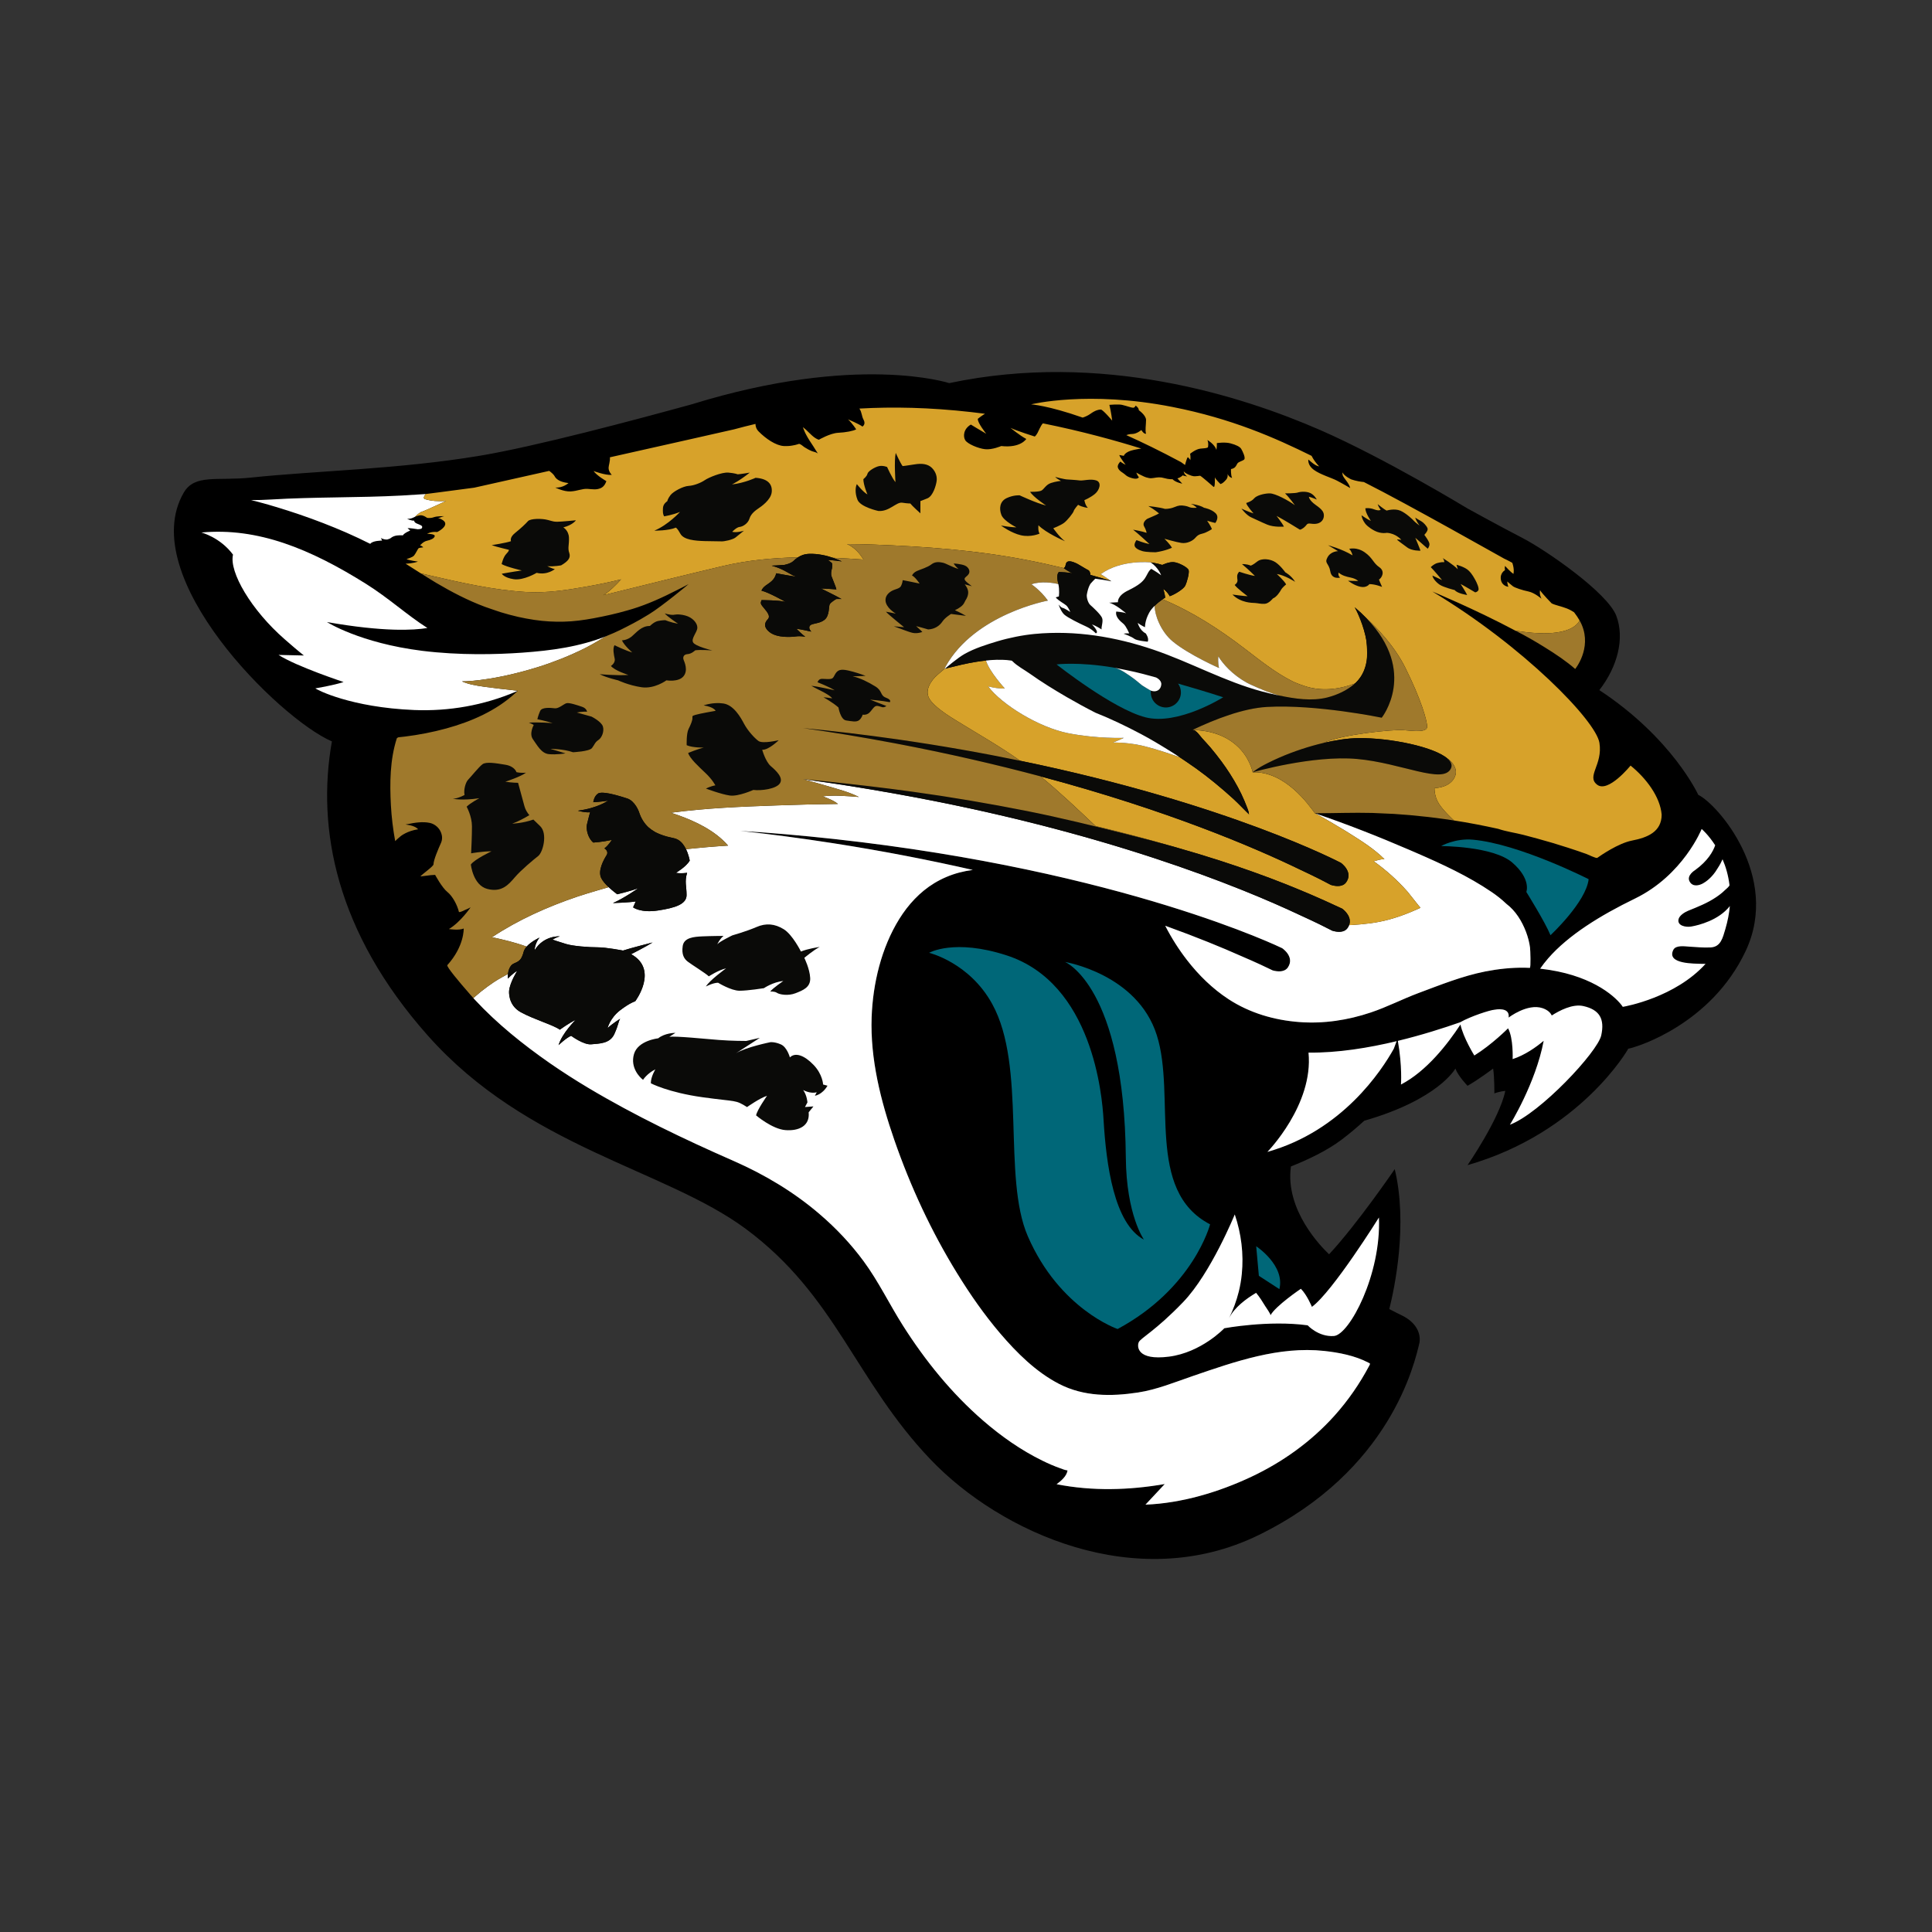
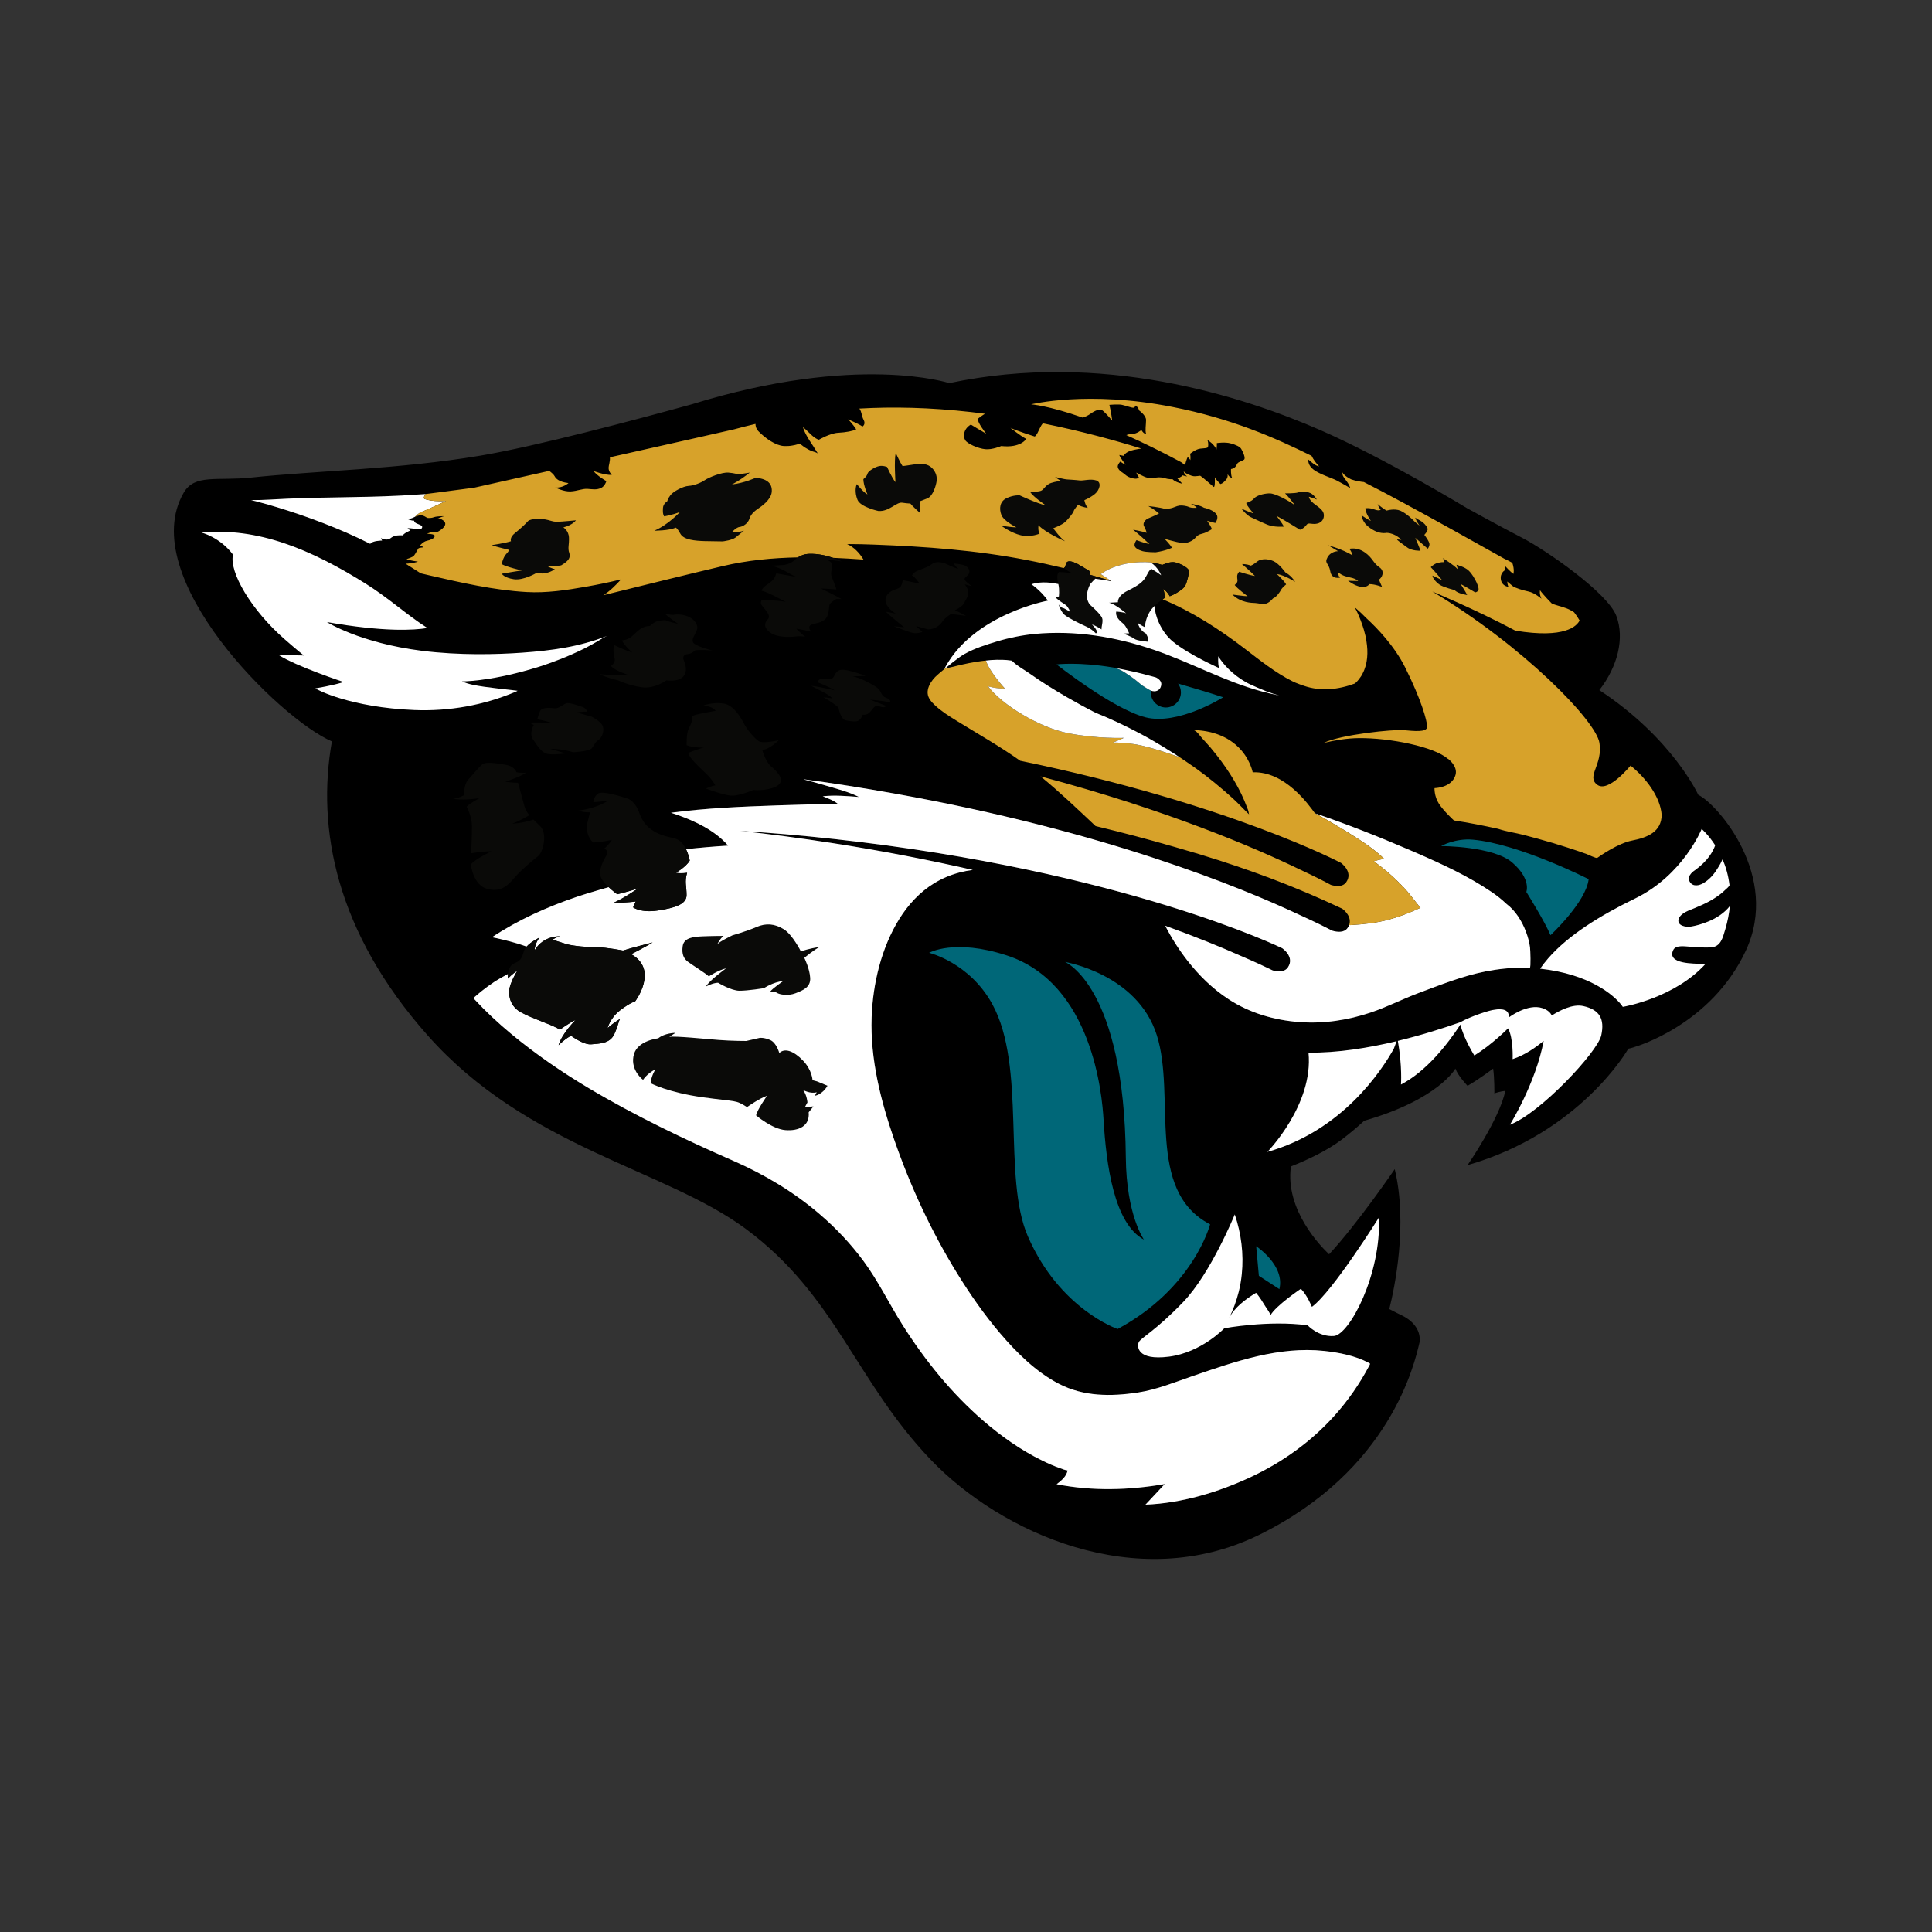
<svg xmlns="http://www.w3.org/2000/svg" width="500" height="500" viewBox="0 0 500 500">
  <rect x="0" y="0" width="500" height="500" fill="#333333" stroke="none" />
  <title>Logos/Clubs/JAX/Primary</title>
  <desc>Created with Sketch.</desc>
  <g fill="none">
    <path d="M0 0h500v500h-500z" />
    <path d="M177.992 248.869c.977.762 4.691 3.049 5.452 3.811 0 0 2.499-1.638 4.463-2.07 0 0-4.248 3.049-5.224 4.698 0 0 1.851-.978 3.157-.978 0 0 3.373 2.07 5.542 2.07 2.181 0 6.315-.66 6.315-.66s2.396-1.627 5.02-1.854c0 0-2.737 1.854-3.384 2.73 0 0 1.09-.114 1.749.33.647.432 2.828.865 4.793.102 1.953-.762 3.907-1.524 3.805-3.925-.114-2.4-1.522-5.233-1.522-5.233s2.567-2.15 3.986-2.821c-.341.046-3.123.466-4.861 1.183 0 0-2.169-4.368-4.463-5.779-2.294-1.411-4.577-1.638-7.076-.546-2.51 1.092-6.224 2.15-6.224 2.15s-3.43 1.649-3.884 2.309c.068-.159.693-1.456 1.613-2.173 0 0-3.146.011-5.452.114-2.283.102-4.781.33-5.111 2.503-.318 2.184.329 3.276 1.306 4.038zm32.539 26.71c-2.385-2.48-4.713-3.299-6.11-1.923 0 0-.704-2.639-2.317-3.356-1.624-.717-2.726-.58-2.726-.58s-6.315 1.263-8.916 2.867c.511-.33 4.691-3.037 6.178-3.993l-3.509.808s-3.691.011-7.121-.262c-3.419-.262-11.323-1.081-12.788-.796 0 0 .988-.683 1.579-1.035-.159 0-2.748.023-4.463 1.411 0 0-5.258.546-6.269 4.095-1.022 3.561 1.59 6.086 2.351 6.643 0 0 1.056-1.661 3.191-2.707 0 0-1.215 1.968-1.17 3.606 0 0 4.486 2.378 13.436 3.618 8.961 1.24 8.314.58 11.46 2.537 0 0 3.328-2.355 5.168-2.912 0 0-2.589 3.686-2.828 5.062 0 0 4.157 3.549 7.587 3.811 3.441.273 6.383-1.058 6.019-4.607l1.238-1.524-2.192.159.636-1.194s-.102-1.809-1.102-3.208c.17.091 1.885 1.024 3.509.58l-.477.899s1.874-.216 3.26-2.594l-1.136-.307s-.091-2.616-2.487-5.096zm143.795 77.924c-2.465 4.653-5.486 9.01-9.006 12.923-6.008 6.678-13.402 11.967-21.499 15.778-8.416 3.959-18.013 6.837-27.371 7.201 1.67-1.786 3.339-3.561 4.986-5.335-9.211 1.604-18.762 1.866-27.984.046 1.124-.83 2.647-2.093 2.817-3.572-.636-.057-1.317-.364-1.908-.569-1.579-.557-3.112-1.229-4.611-1.968-5.531-2.707-10.63-6.302-15.287-10.329-8.155-7.053-15.026-15.539-20.795-24.64-3.487-5.495-6.303-11.399-10.165-16.643-3.316-4.493-7.166-8.577-11.403-12.195-6.621-5.688-14.185-10.204-22.147-13.708-12.857-5.642-25.611-11.74-37.684-18.941-3.396-2.025-6.724-4.164-9.983-6.416-6.917-4.823-13.663-10.227-19.398-16.415l-.386-.421c.159-.137 1.374-1.183 1.999-1.695 1.079-.865 2.203-1.672 3.35-2.446 1.079-.739 3.578-2.07 3.578-2.07l.034-.023v.034c-.034.353-.045.728-.011 1.16 0 0 1.249-1.365 2.408-2.002 0 0-1.885 2.946-2.101 5.153 0 0-.42 3.674 3.044 5.563 3.453 1.888 8.609 3.367 10.074 4.516 0 0 2.624-1.888 4.089-2.514 0 0-3.464 3.356-4.407 6.507 0 0 2.101-1.991 3.26-2.412 0 0 3.248 2.412 5.236 2.196 1.988-.205 4.827-.102 5.974-2.73 1.158-2.616.943-3.037 1.476-3.879 0 0-1.897 1.16-3.26 2.412 0 0 .636-2.616 3.26-4.619 2.612-1.991 3.884-2.309 3.884-2.309s6.19-8.202-1.045-12.195c0 0 3.555-1.786 5.554-3.037 0 0-5.781 1.467-7.666 2.093 0 0-4.293-.842-6.599-.842-2.317 0-6.292-.307-8.075-.842-1.783-.523-3.566-1.149-3.566-1.149s1.045-.626 1.885-.842c0 0-4.066-.307-6.474 3.515l-.034-.011c.011-.307.148-1.786 1.261-3.185 0 0-2.135.978-3.339 2.332l-.034-.011c-.795-.296-1.601-.546-2.408-.796-1.283-.387-2.589-.728-3.896-1.035-.863-.205-1.738-.41-2.624-.58 6.814-4.516 14.356-7.883 22.113-10.511 2.589-.876 8.086-2.446 8.086-2.446 1.102 1.047 2.215 1.843 2.215 1.843s3.691-.887 5.463-1.581c0 0-3.702 2.605-6.587 3.856 0 0 4.395-.148 5.906-.421l-.681 1.524s1.919 1.502 6.44.819c4.52-.683 7.405-1.649 7.405-3.993 0-2.332-.557-3.435.136-5.768 0 0-1.647.273-2.885 0 0 0 2.612-1.513 3.566-3.151 0 0-.239-1.479-.954-2.946l-.011-.011c3.623-.387 7.269-.705 10.892-.921-.454-.535-.943-1.035-1.465-1.513-3.646-3.367-8.745-5.529-13.322-6.996 9.109-1.217 18.319-1.581 27.485-1.9 5.247-.193 10.494-.319 15.73-.375-1.102-.921-2.624-1.456-3.941-1.979 3.078-.353 6.292-.057 9.37.171-2.624-1.32-5.599-2.07-8.404-2.901-1.976-.58-3.964-1.138-5.951-1.661l.239.011.227.023.045.011c7.223.956 14.889 2.173 23.283 3.674 53.811 9.613 89.314 24.162 104.783 31.454 4.089 1.854 6.871 3.265 8.291 4.004 1.283.375 3.066.58 3.964-.728.17-.239.295-.489.386-.728l.011-.023c.159.023.284.034.375.023 3.373-.205 6.667-.535 9.938-1.433.92-.25 1.829-.535 2.737-.842 1.851-.637 3.646-1.388 5.417-2.207-.091 0-2.998-3.777-3.339-4.152-2.612-2.935-5.542-5.608-8.768-7.883.432-.125.897-.262 1.363-.375.466-.114.954-.182 1.42-.171-2.589-2.571-5.792-4.619-8.836-6.53-1.124-.728-2.283-1.411-3.43-2.082l-.988-.592-.704-.421c-1.317-.762-2.646-1.513-3.986-2.23 8.223 2.798 16.378 6.006 24.373 9.453.613.262 1.215.523 1.817.785 6.678 2.901 13.447 6.018 19.466 10.113 1.329.899 2.589 1.888 3.737 2.98l.125.114c2.362 1.786 3.998 4.471 5.043 7.212.5 1.331.875 2.73 1.056 4.141.068.478.25 5.199-.068 5.187-.432-.023-.863-.034-1.295-.046-3.43-.046-6.86.319-10.222.978-6.008 1.194-11.607 3.47-17.32 5.597-4.134 1.547-8.075 3.595-12.277 5.005-5.951 2.002-12.232 2.969-18.524 2.491-6.496-.489-12.845-2.343-18.319-5.915-4.145-2.707-7.712-6.211-10.733-10.102-2.157-2.787-4.055-5.768-5.656-8.907 8.257 2.98 14.753 5.665 19.432 7.747 4.134 1.763 6.951 3.106 8.382 3.811 1.283.353 3.078.512 3.952-.808 1.817-2.753-1.511-4.948-1.511-4.948s-40.875-19.987-115.799-28.235c-8.802-.967-16.957-1.649-24.475-2.116 7.394.796 15.378 1.832 23.998 3.174 13.163 2.048 25.247 4.425 36.219 6.928-1.204.159-2.385.387-3.555.694-2.26.603-4.418 1.524-6.428 2.742-3.737 2.275-6.758 5.574-9.052 9.271-4.634 7.463-6.826 16.688-7.144 25.402-.386 10.853 2.351 21.614 5.872 31.784 4.18 12.058 9.574 23.673 16.275 34.537 3.328 5.404 6.962 10.625 11.062 15.448 4.35 5.096 9.324 10.056 15.322 13.15 6.382 3.288 13.457 3.265 20.374 2.218 4.872-.739 9.597-2.685 14.231-4.277 10.892-3.731 22.294-7.747 33.993-6.484 3.861.421 7.973 1.217 11.448 3.037.534.25.466.273.17.842zm85.18-147.806s-6.655-14.629-25.599-27.097c4.747-6.097 6.587-13.423 4.395-19.214-2.271-6.018-18.217-17.007-24.225-20.124-6.008-3.106-14.299-7.679-14.299-7.679s-21.306-12.946-38.047-20.26c-20.182-8.805-56.537-20.533-96.072-12.172 0 0-23.725-7.792-66.622 5.483-15.003 4.129-40.478 10.909-54.765 13.298-21.17 3.538-42.647 3.902-59.285 5.665-8.768.933-14.606-1.012-17.456 3.936-12.527 21.739 24.827 58.529 38.365 64.342-4.009 22.604 1.079 49.348 24.77 76.07 25.758 29.077 61.398 34.594 82.295 50.054 23.453 17.348 28.314 39.258 47.905 59.757 18.024 18.861 53.255 34.946 84.817 19.544 34.231-16.711 40.443-44.605 41.681-49.837.409-2.673-1.136-5.381-4.577-7.042-.579-.273-1.726-.842-3.237-1.638 1.363-5.46 4.838-21.887 1.408-36.209 0 0-9.676 14.186-16.991 22.035-2.044-1.923-11.437-11.444-9.881-22.729 4.293-1.706 9.279-4.038 13.084-6.905 2.192-1.661 4.134-3.31 5.894-4.926 19.262-5.529 23.589-13.503 23.589-13.503.716 1.957 3.146 4.459 3.146 4.459 2.839-1.604 6.621-4.459 6.621-4.459.363 2.321.318 6.427.318 6.427 1.431-.535 2.828-.66 2.828-.66-1.431 7.133-9.767 19.225-9.767 19.225 29.222-8.384 41.522-29.998 41.522-29.998l-.011-.114c1.102-.228 1.874-.523 1.874-.523s19.614-5.586 28.62-24.845-7.28-37.927-12.3-40.361zm-252.258 36.516s-3.146.011-5.452.114c-2.283.102-4.781.33-5.111 2.503-.318 2.184.329 3.276 1.306 4.038.977.762 4.691 3.049 5.452 3.811 0 0 2.499-1.638 4.463-2.07 0 0-4.248 3.049-5.224 4.698 0 0 1.851-.978 3.157-.978 0 0 3.373 2.07 5.542 2.07 2.181 0 6.315-.66 6.315-.66s2.396-1.627 5.02-1.854c0 0-2.737 1.854-3.384 2.73 0 0 1.09-.114 1.749.33.647.432 2.828.865 4.793.102 1.953-.762 3.907-1.524 3.805-3.925-.114-2.4-1.522-5.233-1.522-5.233s2.567-2.15 3.986-2.821c-.341.046-3.123.466-4.861 1.183 0 0-2.169-4.368-4.463-5.779-2.294-1.411-4.577-1.638-7.076-.546-2.51 1.092-6.224 2.15-6.224 2.15s-3.43 1.649-3.884 2.309c.068-.159.693-1.456 1.613-2.173zm23.283 33.365c-2.385-2.48-4.713-3.299-6.11-1.923 0 0-.704-2.639-2.317-3.356-1.624-.717-2.726-.58-2.726-.58s-6.315 1.263-8.916 2.867c.511-.33 4.691-3.037 6.178-3.993l-3.509.808s-3.691.011-7.121-.262c-3.419-.262-11.323-1.081-12.788-.796 0 0 .988-.683 1.579-1.035-.159 0-2.748.023-4.463 1.411 0 0-5.258.546-6.269 4.095-1.022 3.561 1.59 6.086 2.351 6.643 0 0 1.056-1.661 3.191-2.707 0 0-1.215 1.968-1.17 3.606 0 0 4.486 2.378 13.436 3.618 8.961 1.24 8.314.58 11.46 2.537 0 0 3.328-2.355 5.168-2.912 0 0-2.589 3.686-2.828 5.062 0 0 4.157 3.549 7.587 3.811 3.441.273 6.383-1.058 6.019-4.607l1.238-1.524-2.192.159.636-1.194s-.102-1.809-1.102-3.208c.17.091 1.885 1.024 3.509.58l-.477.899s1.874-.216 3.26-2.594l-1.136-.307s-.091-2.616-2.487-5.096zm211.451-77.447s-5.781 7.144-8.643 4.948c-2.873-2.196 1.499-5.13.579-10.853-.909-5.711-19.614-24.959-43.237-39.156 0 0 10.926 4.528 21.488 10.136l.25.125c2.328 1.183 4.793 2.594 7.098 4.027 3.169 1.934 6.019 3.891 8.143 5.768 0 0 4.293-5.244 1.726-11.364-.136-.341-.318-.694-.511-1.047l-.08-.137c-.398-.694-.875-1.399-1.42-2.116-.477-.319-1.158-.717-1.919-1.012-1.488-.569-2.896-.808-3.884-1.297 0 0-2.271-2.309-3.032-3.413 0 0-.239 1.012.386 2.207 0 0-1.749-1.536-3.35-1.877-1.601-.33-3.532-.978-4.032-1.354-.488-.375-1.476-1.24-1.476-1.24s.045.785.284 1.365c0 0-1.647-.125-1.931-1.854-.284-1.729 1.068-2.434 1.068-2.434s-.125-.489 0-1.103c0 0 1.476 1.638 2.181 2.059 0 0 .318-1.047-.284-2.844l-.545-.307c-.545-.296-1.079-.569-1.579-.796-.42-.193-24.759-14.015-36.298-19.817-.852-.08-2.022-.262-3.26-.683 0 0-1.931-.899-2.249-1.82 0 0-.136.478.148 1.001.488.887 1.522 1.832 1.829 3.06 0 0-1.919-1.138-3.498-1.957-1.386-.717-4.293-1.547-5.94-2.776-.341-.25-.602-.512-.784-.762l-.182-.228c-.17-.25-.273-.501-.341-.717l-.068-.284-.023-.125-.023-.307.011-.216.091.068.08.068.114.091c.693.592 1.431 1.251 2.294 1.49l.216.057-.08-.102-.091-.102-.216-.25c-.442-.489-1.056-1.274-1.567-2.275-9.427-4.675-20.693-9.647-35.935-12.65-21.931-4.334-36.65-.683-36.65-.683s4.327.262 13.345 3.424c.568-.182 1.329-.489 1.999-.967 1.296-.933 2.135-1.115 2.692-1.115.557 0 2.953 2.867 2.953 2.867s-.261-2.218-.727-4.084c0 0 2.362-.205 3.26 0 1.317.307 2.408.751 2.873.751.467 0 .659-.557.659-.557s.829.546.829 1.206c0 0 1.863 1.297 1.863 2.514 0 1.206-.284 2.787 0 3.538 0 0-.466.273-1.215-.933 0 0-1.204 1.024-2.408 1.024-.568 0-1.079.137-1.476.296 4.157 1.866 8.859 4.152 14.151 6.985 0 0 .602.421 1.045.751 0 0 .432-1.763.716-2.036 0 0 .545.489.659.774 0 0 .102-.774-.057-1.649 0 0 1.476-1.206 2.624-1.32 1.158-.114 1.601-.114 1.976-.33 0 0 .261-.921-.125-1.911 0 0 1.931 1.126 2.317 2.571 0 0 .17-.876.114-1.763 0 0 2.022-.33 3.509.057 1.476.375 2.476.887 2.805 1.433.329.546 1.249 2.389.738 2.787-.522.398-1.454.557-1.738 1.001-.273.432-.375.819-.761 1.092-.375.273-.886.341-.886.341s-.102 1.524.284 2.298c0 0-.784-.102-1.17-1.035 0 0 .182.865-.375 1.479-.545.603-.92.978-1.464 1.138 0 0-1.353-1.285-1.466-1.786 0 0 .148 3.037-.375 2.469 0 0-2.851-2.525-3.419-2.833 0 0-1.227.182-1.715.125-.5-.046-2.192-.705-2.521-1.263 0 0-.057.66.875 1.32 0 0-.84-.137-1.158-.284 0 0-.488.557-1.363.785 0 0 .875.99 1.261 1.365 0 0-1.726-.307-2.51-1.138 0 0-.999.046-2.101-.284-1.09-.33-1.76-.216-2.748-.057-.988.159-1.147.057-1.863-.114-.716-.159-2.68-1.263-2.68-1.263s.329.876.659 1.16c0 0-.169.717-1.76.273-1.59-.444-1.647-.933-2.465-1.433-.829-.489-1.374-1.206-1.204-1.809.159-.603.659-1.047.659-1.047s.488.444 1.363.83c0 0-1.476-1.866-1.647-2.525 0 0 .772.159 1.158.216 0 0 .273-1.047 2.578-1.536.772-.171 1.42-.273 1.942-.353-6.349-1.991-15.219-4.471-25.463-6.53-.17.193-.307.387-.432.592-.148.239-.273.489-.398.751-.375.774-.659 1.558-1.261 2.07 0 0-4.758-1.49-6.292-2.252 0 0 2.408 1.979 4.09 2.878 0 0-1.444 2.4-6.486 1.843 0 0-2.328 1.012-4.157.819-1.817-.193-4.588-1.399-5.156-2.332-.568-.956-.5-2.912 1.454-4.05 0 0 2.669 1.627 3.986 2.378 0 0-2.351-2.935-2.169-3.879 0 0 .84-.694 1.84-1.297-1.17-.159-2.351-.307-3.543-.432-10.778-1.217-20.307-1.399-28.95-.91.681.99.545 1.911 1.09 2.901.659 1.206-.307 1.752-.307 1.752-.727-.592-3.725-1.866-3.725-1.866 1.136 1.081 2.112 2.582 2.112 2.582-.727.421-2.635.796-4.691.899-2.056.091-4.975 1.797-4.975 1.797-1.227-.364-2.271-1.615-3.305-2.571l-.511-.444-.136-.114-.08-.068-.102-.068c.045.046.091.216.125.33l.011.034.011.034.204.523c.148.341.307.694.488 1.024.522 1.001 1.147 1.945 1.772 2.878l.034.057c.261.421.5.808.704 1.126.091.125.17.239.239.364l.045.08.08.125.091.137.045.08.057.091c-.261-.33-1.079-.489-1.476-.626l-.068-.023c-.681-.273-1.317-.626-1.942-1.024l-.034-.023c-.284-.205-1.113-.956-1.454-.83l-.204.068-.136.034-.261.08-.329.08-.341.08-.488.091c-.295.046-.579.08-.875.102h-.045c-.363.011-.772.023-1.181.011-2.112-.125-4.691-1.923-6.485-3.743-.647-.637-.852-1.342-.863-1.991-1.874.444-3.714.91-5.508 1.399-2.68.626-17.263 3.891-32.164 7.246.091 1.035-.341 2.15-.341 2.73 0 1.035.829 1.82.829 1.82-1.704.137-4.713-1.001-4.713-1.001.852 1.217 3.305 2.616 3.305 2.616s-.352 1.354-1.476 1.82c-1.124.466-1.976.284-3.373.182-1.408-.091-2.624.569-4.407.66-1.783.091-3.964-1.012-3.964-1.012 1.965.182 3.43-1.149 3.43-1.149-2.521-.284-3.305-1.217-3.589-1.775-.204-.41-.829-.967-1.408-1.376-10.937 2.446-19.398 4.346-19.398 4.346-6.939.933-12.539 1.638-12.539 1.638-2.056.148-4.123.273-6.178.387-11.323.603-22.658.341-33.958 1.035-1.681.102-3.339.148-5.02.148h-.068c.92.205 1.84.455 2.748.705 1.238.33 2.465.683 3.691 1.058 4.134 1.24 8.234 2.639 12.277 4.209 1.999.774 3.986 1.593 5.951 2.446 2.09.921 4.157 1.888 6.19 2.912.557-.853 3.066-.853 3.066-.853l-.318-.66s.704.444 1.579.387l.17-.023.636-.239c.284-.182.522-.432 1.079-.614.931-.33 2.226-.193 2.226-.193.352-.637 1.908-1.251 1.908-1.251-.307-.284-.681-.592-.681-.592.625-.102 2.056.193 2.658.262.409-.034.738-.068.863-.137l.057-.034c.17-.137.284-.421.125-.671-.295-.273-.954-.478-1.408-.683-.522-.239-.579-.58-.591-.683l-.023-.046c-.545.114-1.794-.421-1.794-.421s1.045-.057 1.317-.239c.125-.068.375-.193.693-.307.386-.182.875-.341 1.329-.398.829-.102 1.817.66 1.817.66s.875.159 1.749-.171c.897-.307 2.726-.273 2.635-.25-.568.102-1.136.489-1.681.489.443 0 1.045.307 1.397.557 1.624 1.103-.432 2.537-1.488 3.049-1.613-.182-2.612.455-2.612.455s2.078 0 1.976.603c-.114.603-1.045.99-2.033 1.206-.988.216-1.76 1.206-1.76 1.206.443.057.829.489.829.489s-1.045.114-1.204.228c-.17.102-.716 1.32-1.158 1.866-.432.546-1.965.933-1.965.933.704.387 2.953.66 2.953.66-1.238.444-2.692.523-3.191.546.352.216 3.782 2.4 3.907 2.48l.023.011c.182.125 2.976 1.877 3.941 2.446 4.066 2.4 8.257 4.584 12.686 6.234 1.34.444 2.669.956 4.02 1.376 1.499.466 3.021.865 4.543 1.217 1.397.319 2.817.569 4.225.785 2.521.375 5.088.523 7.632.455 2.567-.057 5.122-.41 7.655-.876 2.93-.546 5.838-1.183 8.7-2.014.477-.125.943-.273 1.408-.41 3.952-1.217 7.78-2.969 11.471-4.857.965-.478 1.931-.967 2.873-1.479l.068-.046.068-.023c-.057.068-6.86 5.722-10.199 7.77-.727.444-1.465.887-2.215 1.32-1.215.694-2.465 1.354-3.714 1.991-1.068.557-2.135 1.069-3.214 1.547-.568.25-1.136.489-1.715.717l-.091.046c-7.087 2.821-14.31 3.788-21.942 4.334-6.565.466-16.127.728-25.906-.489-16.082-2.014-24.577-7.428-24.577-7.428 14.685 2.582 22.453 2.127 25.986 1.536-5.361-3.413-9.972-7.713-15.968-11.478-14.333-8.964-27.882-14.584-42.533-13.23 0 0 4.804 1.183 8.189 5.722-1.056 4.459 4.713 14.356 13.413 21.933 1.511 1.32 3.146 2.742 4.929 4.164-1.567-.034-6.553-.148-6.553-.148 4.611 2.992 16.832 7.019 16.832 7.019-2.68.899-7.291 1.638-7.291 1.638.295.341 9.12 4.926 25.565 5.608 9.018.364 17.99-1.217 26.304-4.744l.193-.091.261-.148.068-.023c-.023.023-.227.25-.659.637-4.997 4.584-11.38 7.36-17.876 9.146-3.498.956-7.076 1.649-10.676 2.093-.557.068-1.102.125-1.67.182-.227.08-.386.182-.443.307-1.772 5.54-1.829 11.524-1.522 17.28.17 3.094.545 6.177 1.102 9.237l.011.046c.398-.398.875-.83 1.42-1.274 0 0 1.647-1.365 4.52-1.786l-.125-.114-.125-.114c-.613-.523-1.556-.785-2.385-.91-.227-.057-.443-.08-.636-.102l.545-.091c1.794-.375 3.918-.705 5.656-.33l.125.023c1.056.239 1.988.944 2.555 1.854l.148.284c.068.125.125.25.17.375l.034.091c.045.125.091.262.114.387l.08.375.011.08.023.387c0 .466-.091.933-.295 1.376-.681 1.513-1.919 4.402-1.919 5.495 0 .501-2.578 2.298-3.271 3.003l-.114.125.216-.011.17-.023c.761-.068 1.511-.205 2.271-.284.42-.034.806-.068 1.113-.068h.034s1.772 3.299 3.146 4.402c1.374 1.092 2.601 3.424 3.021 5.21l.045.011c.17.011.363-.046.568-.125l.068-.023.239-.102.511-.239c.261-.102.511-.216.772-.33l.738-.375.068-.034s-2.589 3.822-5.611 5.62c.193.034 2.601.387 3.793-.125l.034-.011s.204 4.562-4.236 9.476c-.307.341 3.305 4.63 5.52 7.144l.25.296.193.228.466.512.295.341c.159-.137 1.374-1.183 1.999-1.695 1.079-.865 2.203-1.672 3.35-2.446 1.079-.739 3.578-2.07 3.578-2.07l.034-.023v.034c-.034.353-.045.728-.011 1.16 0 0 1.249-1.365 2.408-2.002 0 0-1.885 2.946-2.101 5.153 0 0-.42 3.674 3.044 5.563 3.453 1.888 8.609 3.367 10.074 4.516 0 0 2.624-1.888 4.089-2.514 0 0-3.464 3.356-4.407 6.507 0 0 2.101-1.991 3.26-2.412 0 0 3.248 2.412 5.236 2.196 1.988-.205 4.827-.102 5.974-2.73 1.158-2.616.943-3.037 1.476-3.879 0 0-1.897 1.16-3.26 2.412 0 0 .636-2.616 3.26-4.619 2.612-1.991 3.884-2.309 3.884-2.309s6.19-8.202-1.045-12.195c0 0 3.555-1.786 5.554-3.037 0 0-5.781 1.467-7.666 2.093 0 0-4.293-.842-6.599-.842-2.317 0-6.292-.307-8.075-.842-1.783-.523-3.566-1.149-3.566-1.149s1.045-.626 1.885-.842c0 0-4.066-.307-6.474 3.515l-.034-.011c.011-.307.148-1.786 1.261-3.185 0 0-2.135.978-3.339 2.332l-.034-.011c-.795-.296-1.601-.546-2.408-.796-1.283-.387-2.589-.728-3.896-1.035-.863-.205-1.738-.41-2.624-.58 6.814-4.516 14.356-7.883 22.113-10.511 2.589-.876 8.086-2.446 8.086-2.446 1.102 1.047 2.215 1.843 2.215 1.843s3.691-.887 5.463-1.581c0 0-3.702 2.605-6.587 3.856 0 0 4.395-.148 5.906-.421l-.681 1.524s1.919 1.502 6.44.819c4.52-.683 7.405-1.649 7.405-3.993 0-2.332-.557-3.435.136-5.768 0 0-1.647.273-2.885 0 0 0 2.612-1.513 3.566-3.151 0 0-.239-1.479-.954-2.946l-.011-.011c3.623-.387 7.269-.705 10.892-.921-.454-.535-.943-1.035-1.465-1.513-3.646-3.367-8.745-5.529-13.322-6.996 9.109-1.217 18.319-1.581 27.485-1.9 5.247-.193 10.494-.319 15.73-.375-1.102-.921-2.624-1.456-3.941-1.979 3.078-.353 6.292-.057 9.37.171-2.624-1.32-5.599-2.07-8.404-2.901-1.976-.58-3.964-1.138-5.951-1.661l.239.011.227.023.045.011c7.223.956 14.889 2.173 23.283 3.674 53.811 9.613 89.314 24.162 104.783 31.454 4.089 1.854 6.871 3.265 8.291 4.004 1.283.375 3.066.58 3.964-.728.17-.239.295-.489.386-.728l.011-.023c.159.023.284.034.375.023 3.373-.205 6.667-.535 9.938-1.433.92-.25 1.829-.535 2.737-.842 1.851-.637 3.646-1.388 5.417-2.207-.091 0-2.998-3.777-3.339-4.152-2.612-2.935-5.542-5.608-8.768-7.883.432-.125.897-.262 1.363-.375.466-.114.954-.182 1.42-.171-2.589-2.571-5.792-4.619-8.836-6.53-1.124-.728-2.283-1.411-3.43-2.082l-.988-.592-.704-.421c-1.317-.762-2.646-1.513-3.986-2.23l-.045-.023.057-.011h.17c4.839 0 9.733-.205 14.594-.08.545.011 5.349.228 5.611.25 1.408.091 2.806.193 4.202.319 3.032.273 6.065.614 9.075 1.047l2.249.33c3.827.58 7.643 1.331 11.425 2.173l.114.034c2.078.694 4.373 1.001 6.496 1.547 1.193.319 2.385.626 3.578.956 2.624.717 5.224 1.479 7.802 2.321 1.647.535 3.295 1.081 4.929 1.672.432.148 2.476 1.194 2.771.978.818-.58 5.406-3.777 8.995-4.471 3.952-.762 7.655-2.252 7.655-6.712-.386-4.653-4.055-9.476-8.052-12.695zm-40.796 19.18c-4.6-.421-8.234 1.649-8.234 1.649s13.504 0 18.433 4.277c4.94 4.289 3.623 7.588 3.623 7.588s4.929 7.918 6.258 11.205c0 0 9.211-8.566 9.87-14.504 0 0-17.888-9.112-29.949-10.215zm-56.083 105.215l.693 7.645 5.304 3.458c1.522-6.177-5.997-11.103-5.997-11.103zm-25.723-54.638c-5.044-15.869-23.761-18.941-23.761-18.941s15.332 6.268 15.741 50.634c.136 14.925 4.691 21.239 4.691 21.239-7.734-4.129-9.767-19.362-10.46-31.158-.352-5.995-2.783-35.208-25.088-42.42-13.549-4.391-20.057-.66-20.057-.66s10.449 2.503 16.344 13.264c8.903 16.188 2.566 44.809 9.21 60.098 8.211 18.907 23.237 24.003 23.237 24.003 19.705-10.602 23.93-27.086 23.93-27.086-16.866-8.759-8.757-33.092-13.787-48.973zm57.478 47.198s-11.948 19.168-17.331 23.127c0 0-1.295-3.128-2.873-4.687 0 0-6.553 4.437-7.859 6.871.136-.25-1.181-2.07-1.317-2.309-.738-1.217-1.488-2.412-2.396-3.504-2.612 1.547-5.645 3.8-7.019 6.564 1.102-2.218 1.931-4.493 2.544-6.894.363-1.479.613-2.992.772-4.505.534-5.21-.135-10.511-1.817-15.46 0 0-6.201 15.221-13.345 22.672-7.155 7.44-11.062 9.34-11.516 10.397-.454 1.035-.545 4.812 7.848 3.743 8.382-1.092 14.299-7.349 14.299-7.349s11.482-2.139 21.568-.762c0 0 2.805 3.049 6.792 2.764 3.986-.273 12.277-15.915 11.653-30.669zm-18.217-42.671c1.317 13.503-10.653 25.698-10.653 25.698 19.41-5.46 29.598-21.091 32.732-26.71.329-.83.579-1.513.727-1.957-7.235 1.729-15.23 3.049-22.806 2.969zm71.142-12.047c-2.805-.648-6.258 1.194-8.188 2.434-.365-.762-1.057-1.433-2.363-1.888-3.941-1.331-8.802 2.423-8.802 2.423.409-2.867-3.509-2.048-3.668-2.025-1.158.091-6.019 1.638-8.904 3.253-4.259 1.49-9.881 3.299-16.093 4.801 1.17 6.643.806 11.308.806 11.308 6.599-3.424 12.061-10.466 15.389-15.539.716 3.413 3.589 8.031 3.589 8.031 4.622-2.878 8.734-7.042 8.734-7.042 1.42 2.571 1.181 7.974 1.181 7.974 3.248-1.058 6.157-3.162 8.03-4.744-2.078 11.023-8.734 21.716-8.734 21.716 7.791-2.935 22.669-18.793 23.635-23.116.943-4.311-.477-6.655-4.611-7.588zm28.053-20.613l-.307.046c-1.17.182-3.453-.171-3.146-1.832.182-1.024 1.59-1.888 2.476-2.252 2.521-1.024 4.986-1.991 7.246-3.515.818-.546 1.59-1.138 2.294-1.832.193-.182 1.227-1.012 1.194-1.32-.308-2.548-.978-4.778-1.796-6.678-.273.637-.716 1.49-1.34 2.434-1.386 2.366-3.101 3.458-3.725 3.8-.909.512-2.68 1.047-3.487-.523-.818-1.558 1.431-2.901 1.431-2.901 3.328-2.4 4.668-4.835 5.213-6.427-1.783-2.764-3.498-4.22-3.498-4.22s-4.77 11.933-17.275 18.008c-8.972 4.368-17.206 9.442-22.476 15.482-.738.865-1.431 1.752-2.067 2.662l.102.011c12.675 1.411 18.899 6.78 20.943 9.385.149.182.261.341.363.489l.045-.011c.784-.137 13.504-2.434 21.375-11.126-.284.011-.568.011-.852 0-1.942-.08-9.37.125-7.496-3.618.626-1.251 2.851-.91 3.964-.842 1.908.114 3.805.319 5.713.216 2.635-.148 3.123-2.537 3.782-4.721.625-2.116.999-4.107 1.17-5.984-2.907 3.709-8.132 4.96-9.847 5.267z" fill="#000" />
    <path d="M195.744 239.928c2.499-1.092 4.781-.865 7.076.546 2.294 1.411 4.463 5.779 4.463 5.779 1.738-.717 4.52-1.138 4.861-1.183-1.42.671-3.986 2.821-3.986 2.821s1.408 2.833 1.522 5.233c.102 2.4-1.851 3.162-3.805 3.925-1.965.762-4.145.33-4.793-.102-.659-.444-1.749-.33-1.749-.33.647-.876 3.384-2.73 3.384-2.73-2.624.228-5.02 1.854-5.02 1.854s-4.134.66-6.315.66c-2.169 0-5.542-2.07-5.542-2.07-1.306 0-3.157.978-3.157.978.977-1.649 5.224-4.698 5.224-4.698-1.965.432-4.463 2.07-4.463 2.07-.761-.762-4.475-3.049-5.452-3.811-.977-.762-1.624-1.854-1.306-4.038.329-2.173 2.828-2.4 5.111-2.503 2.306-.102 5.452-.114 5.452-.114-.92.717-1.545 2.014-1.613 2.173.454-.66 3.884-2.309 3.884-2.309s3.714-1.058 6.224-2.15zm18.41 41.055c-1.386 2.378-3.26 2.594-3.26 2.594l.477-.899c-1.624.444-3.339-.489-3.509-.58.999 1.399 1.102 3.208 1.102 3.208l-.636 1.194 2.192-.159-1.238 1.524c.363 3.549-2.578 4.88-6.019 4.607-3.43-.262-7.587-3.811-7.587-3.811.239-1.376 2.828-5.062 2.828-5.062-1.84.557-5.168 2.912-5.168 2.912-3.146-1.957-2.499-1.297-11.46-2.537-8.95-1.24-13.436-3.618-13.436-3.618-.045-1.638 1.17-3.606 1.17-3.606-2.135 1.047-3.191 2.707-3.191 2.707-.761-.557-3.373-3.083-2.351-6.643 1.011-3.549 6.269-4.095 6.269-4.095 1.715-1.388 4.304-1.411 4.463-1.411-.591.353-1.579 1.035-1.579 1.035 1.465-.284 9.37.535 12.788.796 3.43.273 7.121.262 7.121.262l3.509-.808c-1.488.956-5.667 3.663-6.178 3.993 2.601-1.604 8.916-2.867 8.916-2.867s1.102-.137 2.726.58c1.613.717 2.317 3.356 2.317 3.356 1.397-1.376 3.725-.557 6.11 1.923 2.396 2.48 2.487 5.096 2.487 5.096l1.136.307zm181.82-35.686c.068.478.25 5.199-.068 5.187-.432-.023-.863-.034-1.295-.046-3.43-.046-6.86.319-10.222.978-6.008 1.194-11.607 3.47-17.32 5.597-4.134 1.547-8.075 3.595-12.277 5.005-5.951 2.002-12.232 2.969-18.524 2.491-6.496-.489-12.845-2.343-18.319-5.915-4.145-2.707-7.712-6.211-10.733-10.102-2.157-2.787-4.055-5.768-5.656-8.907 8.257 2.98 14.753 5.665 19.432 7.747 4.134 1.763 6.951 3.106 8.382 3.811 1.283.353 3.078.512 3.952-.808 1.817-2.753-1.511-4.948-1.511-4.948s-40.875-19.987-115.799-28.235c-8.802-.967-16.957-1.649-24.475-2.116 7.394.796 15.378 1.832 23.998 3.174 13.163 2.048 25.247 4.425 36.219 6.928-1.204.159-2.385.387-3.555.694-2.26.603-4.418 1.524-6.428 2.742-3.737 2.275-6.758 5.574-9.052 9.271-4.634 7.463-6.826 16.688-7.144 25.402-.386 10.853 2.351 21.614 5.872 31.784 4.18 12.058 9.574 23.673 16.275 34.537 3.328 5.404 6.962 10.625 11.062 15.448 4.35 5.096 9.324 10.056 15.322 13.15 6.382 3.288 13.457 3.265 20.374 2.218 4.872-.739 9.597-2.685 14.231-4.277 10.892-3.731 22.294-7.747 33.993-6.484 3.861.421 7.973 1.217 11.448 3.037.534.25.466.273.17.842-2.465 4.653-5.486 9.01-9.006 12.923-6.008 6.678-13.402 11.967-21.499 15.778-8.416 3.959-18.013 6.837-27.371 7.201 1.67-1.786 3.339-3.561 4.986-5.335-9.211 1.604-18.762 1.866-27.984.046 1.124-.83 2.647-2.093 2.817-3.572-.636-.057-1.317-.364-1.908-.569-1.579-.557-3.112-1.229-4.611-1.968-5.531-2.707-10.63-6.302-15.287-10.329-8.155-7.053-15.026-15.539-20.795-24.64-3.487-5.495-6.303-11.399-10.165-16.643-3.316-4.493-7.166-8.577-11.403-12.195-6.621-5.688-14.185-10.204-22.147-13.708-12.857-5.642-25.611-11.74-37.684-18.941-3.396-2.025-6.724-4.164-9.983-6.416-6.917-4.823-13.663-10.227-19.398-16.415l-.386-.421c.159-.137 1.374-1.183 1.999-1.695 1.079-.865 2.203-1.672 3.35-2.446 1.079-.739 3.578-2.07 3.578-2.07l.034-.023v.034c-.034.353-.045.728-.011 1.16 0 0 1.249-1.365 2.408-2.002 0 0-1.885 2.946-2.101 5.153 0 0-.42 3.674 3.044 5.563 3.453 1.888 8.609 3.367 10.074 4.516 0 0 2.624-1.888 4.089-2.514 0 0-3.464 3.356-4.407 6.507 0 0 2.101-1.991 3.26-2.412 0 0 3.248 2.412 5.236 2.196 1.988-.205 4.827-.102 5.974-2.73 1.158-2.616.943-3.037 1.476-3.879 0 0-1.897 1.16-3.26 2.412 0 0 .636-2.616 3.26-4.619 2.612-1.991 3.884-2.309 3.884-2.309s6.19-8.202-1.045-12.195c0 0 3.555-1.786 5.554-3.037 0 0-5.781 1.467-7.666 2.093 0 0-4.293-.842-6.599-.842-2.317 0-6.292-.307-8.075-.842-1.783-.523-3.566-1.149-3.566-1.149s1.045-.626 1.885-.842c0 0-4.066-.307-6.474 3.515l-.034-.011c.011-.307.148-1.786 1.261-3.185 0 0-2.135.978-3.339 2.332l-.034-.011c-.795-.296-1.601-.546-2.408-.796-1.283-.387-2.589-.728-3.896-1.035-.863-.205-1.738-.41-2.624-.58 6.814-4.516 14.356-7.883 22.113-10.511 2.589-.876 8.086-2.446 8.086-2.446 1.102 1.047 2.215 1.843 2.215 1.843s3.691-.887 5.463-1.581c0 0-3.702 2.605-6.587 3.856 0 0 4.395-.148 5.906-.421l-.681 1.524s1.919 1.502 6.44.819c4.52-.683 7.405-1.649 7.405-3.993 0-2.332-.557-3.435.136-5.768 0 0-1.647.273-2.885 0 0 0 2.612-1.513 3.566-3.151 0 0-.239-1.479-.954-2.946l-.011-.011c3.623-.387 7.269-.705 10.892-.921-.454-.535-.943-1.035-1.465-1.513-3.646-3.367-8.745-5.529-13.322-6.996 9.109-1.217 18.319-1.581 27.485-1.9 5.247-.193 10.494-.319 15.73-.375-1.102-.921-2.624-1.456-3.941-1.979 3.078-.353 6.292-.057 9.37.171-2.624-1.32-5.599-2.07-8.404-2.901-1.976-.58-3.964-1.138-5.951-1.661l.239.011.227.023.045.011c7.223.956 14.889 2.173 23.283 3.674 53.811 9.613 89.314 24.162 104.783 31.454 4.089 1.854 6.871 3.265 8.291 4.004 1.283.375 3.066.58 3.964-.728.17-.239.295-.489.386-.728l.011-.023c.159.023.284.034.375.023 3.373-.205 6.667-.535 9.938-1.433.92-.25 1.829-.535 2.737-.842 1.851-.637 3.646-1.388 5.417-2.207-.091 0-2.998-3.777-3.339-4.152-2.612-2.935-5.542-5.608-8.768-7.883.432-.125.897-.262 1.363-.375.466-.114.954-.182 1.42-.171-2.589-2.571-5.792-4.619-8.836-6.53-1.124-.728-2.283-1.411-3.43-2.082l-.988-.592-.704-.421c-1.317-.762-2.646-1.513-3.986-2.23 8.223 2.798 16.378 6.006 24.373 9.453.613.262 1.215.523 1.817.785 6.678 2.901 13.447 6.018 19.466 10.113 1.329.899 2.589 1.888 3.737 2.98l.125.114c2.362 1.786 3.998 4.471 5.043 7.212.5 1.331.875 2.73 1.056 4.141zm-286.786-109.168c.159.251.045.536-.125.672l-.057.034c-.124.068-.453.102-.864.138-.601-.069-2.033-.364-2.658-.262 0 0 .375.306.681.592 0 0-1.557.614-1.909 1.251 0 0-1.295-.137-2.227.193-.545.182-.785.433-1.069.614l-.636.24-.17.022c-.875.057-1.581-.386-1.581-.386l.319.659s-2.512 0-3.068.854c-2.034-1.024-4.102-1.992-6.193-2.913-1.966-.854-3.956-1.672-5.956-2.447-4.033-1.56-8.136-2.961-12.272-4.2-1.228-.377-2.455-.729-3.695-1.059-.909-.25-1.829-.502-2.75-.706h.068c1.681 0 3.342-.044 5.023-.148 11.307-.695 22.636-.433 33.955-1.035 2.057-.114 4.125-.239 6.183-.388-.342.422-.797 1.116-.206 1.322 0 0 1.147.375 2.578.478 1.354.091 2.864 0 2.864 0s-5.534 2.585-6.203 2.767c-.67.192-1.536 1.057-1.536 1.057l-.044.035-.102.09-.057.046-.102.104c-.318.125-.569.25-.694.317-.271.173-1.32.229-1.32.229s1.252.535 1.797.432l.022.044c.014.092.069.435.592.672.454.206 1.114.411 1.409.683zm47.866 28.445l-.898.468c-1.953 1.218-3.955 2.356-6.046 3.334l-.091.047c-.693.329-1.387.648-2.091.954l-.045.023-.058.023c-1.898.83-3.841 1.582-5.772 2.277-1.522.535-3.068 1.036-4.636 1.479-11.103 3.244-17.864 3.165-17.864 3.165.748.341 1.76.648 2.681.853 3.341.752 11.341 1.457 11.716 1.571l-.261.148-.194.092c-8.318 3.528-17.284 5.109-26.308 4.745-16.442-.681-25.261-5.269-25.567-5.612 0 0 4.613-.739 7.296-1.637 0 0-12.218-4.029-16.832-7.013 0 0 4.99.115 6.558.148-1.784-1.422-3.421-2.846-4.932-4.165-8.704-7.581-14.467-17.472-13.408-21.935-3.387-4.54-8.193-5.725-8.193-5.725 14.646-1.354 28.205 4.269 42.534 13.239 6.001 3.755 10.602 8.057 15.966 11.473-3.534.592-11.296 1.047-25.99-1.537 0 0 8.502 5.419 24.581 7.434 9.784 1.216 19.342.954 25.911.488 7.636-.546 14.852-1.513 21.944-4.336zm290.632 69.91c-.174 1.879-.546 3.871-1.172 5.987-.66 2.185-1.146 4.576-3.784 4.724-1.907.102-3.805-.102-5.715-.216-1.105-.068-3.33-.41-3.955.842-1.879 3.746 5.554 3.54 7.488 3.62.283.011.568.011.853 0-7.864 8.685-20.591 10.983-21.376 11.122l-.047.01-.352-.489c-2.044-2.608-8.273-7.969-20.953-9.38l-.093-.011c.626-.909 1.319-1.797 2.068-2.662 5.262-6.045 13.499-11.121 22.468-15.481 12.509-6.078 17.273-18.018 17.273-18.018s1.715 1.457 3.5 4.224c-.546 1.593-1.888 4.029-5.206 6.432 0 0-2.25 1.341-1.432 2.901.808 1.571 2.579 1.036 3.487.524.616-.342 2.332-1.436 3.72-3.803.625-.945 1.068-1.799 1.339-2.436.82 1.901 1.488 4.132 1.797 6.682.035.306-.999 1.138-1.193 1.32-.705.695-1.48 1.287-2.298 1.833-2.26 1.525-4.726 2.482-7.239 3.506-.885.364-2.293 1.229-2.476 2.254-.308 1.662 1.977 2.015 3.148 1.833l.296-.046c1.716-.306 6.943-1.56 9.852-5.27zm-102.483 111.274c-3.988.284-6.783-2.765-6.783-2.765-10.09-1.378-21.569.762-21.569.762s-5.921 6.261-14.307 7.343c-8.386 1.08-8.297-2.698-7.841-3.735.454-1.059 4.363-2.96 11.511-10.403 7.148-7.444 13.343-22.672 13.343-22.672 1.682 4.951 2.351 10.255 1.818 15.468-.149 1.513-.41 3.017-.773 4.497-.602 2.4-1.432 4.678-2.535 6.896 1.375-2.765 4.4-5.019 7.011-6.567.911 1.092 1.659 2.289 2.4 3.505.136.239 1.454 2.062 1.319 2.312 1.306-2.434 7.865-6.864 7.865-6.864 1.576 1.549 2.863 4.678 2.863 4.678 5.385-3.959 17.342-23.128 17.342-23.128.625 14.764-7.672 30.403-11.663 30.675zm69.196-77.798c-.965 4.315-15.84 20.181-23.637 23.117 0 0 6.659-10.698 8.739-21.715-1.875 1.581-4.785 3.677-8.033 4.735 0 0 .237-5.396-1.185-7.969 0 0-4.112 4.167-8.727 7.035 0 0-2.873-4.611-3.59-8.024-3.329 5.077-8.794 12.112-15.398 15.536 0 0 .363-4.665-.806-11.303 6.215-1.502 11.841-3.311 16.101-4.802 2.876-1.617 7.74-3.166 8.9-3.257.159-.022 4.08-.842 3.67 2.027 0 0 4.864-3.755 8.797-2.425 1.306.456 1.999 1.128 2.363 1.891 1.931-1.241 5.385-3.084 8.192-2.436 4.139.933 5.558 3.279 4.613 7.591zm-52.955 1.493c-.149.443-.398 1.126-.727 1.956-3.126 5.614-13.319 21.252-32.727 26.704 0 0 11.976-12.19 10.649-25.7 7.579.09 15.579-1.23 22.806-2.959z" id="Combined-Shape" fill="#fff" />
    <path d="M372.012 145.703c.942-.24 1.397-.24 1.762-.205 0 0 .045-.57-.41-1.07 0 0 2.672 1.605 3.91 2.891l-.332-1.16s2.137.535 3.126 1.49c.989.945 1.478 2.016 1.773 2.505.283.501 1.07 2.151.739 2.64-.332.501-.819.501-.819.501s-2.967-1.775-3.749-2.151c0 0 1.487 2.312 1.692 2.846 0 0-2.555-.377-3.216-1.275 0 0-2.876-.705-3.908-1.4-1.024-.705-1.854-1.776-1.854-2.356 0 0 1.649.786 2.478 1.161 0 0-2.227-2.686-2.921-3.335 0 0 .773-.83 1.729-1.081zm-2.522-3.701s-2.377-2.094-3.206-2.821c0 0 1.16 2.754 1.341 3.344 0 0-2.239.08-3.455-.863-1.216-.944-2.964-2.06-2.512-2.06 0 0 .546.033 1.002.102 0 0-1.387-1.673-3.762-1.811 0 0-1.445.331-3.105-.512-1.658-.853-2.349-1.719-2.349-1.719s-.91-1.011-1.081-2.31c0 0 1.626 1.139 2.423 1.457 0 0-1.434-2.049-1.434-3.266 0 0 1.023-.206 2.307.284 1.297.489 1.65.102 1.65.102s-.559-.729-.773-1.469c0 0 1.635 1.366 2.331 1.673 0 0 2.023-.626 3.556.033 1.531.661 3.271 2.367 3.545 2.686.261.298 1.296 1.083 1.422 1.174-.103-.138-.909-1.218-1.128-2.072.126.08 1.138.739 1.595.967.485.251 1.421 1.229 1.603 1.854.168.628-.843 1.64-.843 1.64s1.328 1.708 1.328 2.403c0 .693-.452 1.182-.452 1.182zm-11.808 9.892s-1.749-.728-3.282-.728c0 0-.685 1.035-2.308.693-1.626-.329-3.216-1.569-3.216-1.569s1.455.066 2.611.066c0 0-.51-.58-1.885-.875-1.383-.284-2.203-.524-3.181-1.288 0 0-.239.775.41 1.288 0 0-2.183.58-2.546-1.605s-1.603-2.037-.727-3.643c.863-1.582 2.67-1.593 2.727-1.593 0 0-1.558-.957-2.579-1.538 0 0 3.567.945 6.327 2.618 0 0-.214-1.092-.871-1.672 0 0 1.897-.581 4.009.877 2.101 1.456 2.182 2.765 3.785 3.858 1.603 1.093.647 2.777-.08 3.21 0 0 .512 1.309.806 1.901zm-15.068-18.303c-.078 1.012-.808 1.821-2.047 1.968-1.239.138-1.966-.363-2.396.217-.433.58-1.091 1.16-1.751 1.308 0 0-4.216-2.618-6.047-3.573 0 0 1.537 1.969 1.898 2.776 0 0-2.543.217-4.295-.511-1.748-.728-2.919-1.343-4.148-1.879-1.237-.523-2.545-2.276-2.545-2.276s2.036.945 3.127 1.242c0 0-1.818-2.05-1.888-2.698 0 0 1.374-.365 2.033-1.173.616-.751 2.419-1.241 3.785-1.308h.294c1.388 0 4.81 1.821 6.478 3.061 0 0-1.455-2.037-2.545-3.061 0 0 2.614 0 3.273-.216.66-.229 2.182-.377 3.273.137 1.021.478 1.603 1.536 1.67 1.672-.136-.056-1.216-.513-2.033-.717 0 0 0 .877 1.749 2.117 1.751 1.229 2.182 1.89 2.115 2.914zm-12.172 14.956s1.911 1.743 2.41 2.687c0 0-.988.808-1.306 1.388-.308.57-1.16 1.89-2.115 2.254 0 0-1.013 1.309-2.103 1.39-1.09.067-1.829-.183-2.555-.217-.718-.034-3.637 0-5.817-2.186 0 0 3.123.435 3.93.435 0 0-2.773-2.039-3.352-2.914 0 0 .808-.513.726-1.241-.068-.728-.293-1.389.444-2.185 0 0 2.546.877 4.069 1.092 0 0-1.671-1.685-3.341-3.061 0 0 1.035-.104 2.261.386 0 0 .502-.102 1.668-1.045 1.16-.945 3.422-.696 4.728.171 1.308.852 2.547 2.607 2.547 2.607s1.533.796 2.545 2.469c0 0-2.647-1.73-4.739-2.026zm-15.931-13.204s-1.514-.374-2.102-.58c.112.172 1.012 1.467 1.227 2.174 0 0-1.375.911-2.432 1.151-1.056.238-1.354.534-1.932 1.182-.581.661-2.047 1.457-3.501 1.241-1.398-.205-4.181-1.025-4.419-1.082.159.149 1.398 1.366 1.943 2.323 0 0-1.59.795-4.218 1.173 0 0-2.396 0-3.419-.297-1.023-.296-1.966-.809-2.035-1.457-.08-.66.502-1.388.502-1.388s2.112.808 3.353 1.024c0 0-3.128-2.914-4.229-3.722 0 0 2.193.364 3.5.808 0 0-.148-.808-.66-1.685-.509-.865.444-1.74.877-1.967.442-.218 2.475-1.014 2.987-1.378 0 0-1.306-1.093-2.773-1.901 0 0 2.843.295 4.298.728 0 0 1.171.08 2.409-.433 1.238-.512 1.671-.512 2.692-.364 1.012.149 1.137.433 1.809.501.67.081 1.317.013 1.317.013s-.432-.593-1.523-1.025c0 0 2.331.296 3.421 1.025 0 0 1.884.33 2.977 1.399 1.104 1.07-.067 2.538-.067 2.538zm-31.15-7.513c-1.227 1.012-2.726 1.606-2.726 1.606s.181 1.263.897 1.992c0 0-1.375-.125-2.525-.786 0 0-1.021 1.149-1.136 1.628-.124.479-1.624 2.403-2.522 3.061-.898.66-2.761 1.379-2.761 1.379s1.66 2.389 3.035 3.357c-.353-.149-4.977-2.175-6.875-4.132 0 0-.182 1.445.295 2.163 0 0-2.274 1.024-4.853.42-2.432-.568-4.864-2.31-5.136-2.515.284.047 2.533.468 3.988.468 0 0-3.296-1.618-3.897-3.243-.604-1.617-.42-3.483 1.384-4.326 1.797-.842 3.354-.717 3.354-.717s4.328 2.036 6.839 2.639c0 0-3.294-2.163-4.135-3.549 0 0 2.341.068 2.999-.354.658-.422 1.136-1.503 2.398-1.924 1.262-.421 2.582-.546 2.582-.546s-1.195-.661-1.5-1.025c0 0 2.465.66 3.249.66 0 0 2.158.125 3.113.251.965.114 2.762-.49 4.262-.011 1.5.49.896 2.481-.33 3.505zm-40.966-3.3c-.149 1.069-.909 3.813-2.352 4.429-1.456.602-1.842.716-1.842.716v3.176s-2.159-1.935-2.612-2.55c0 0-.58.024-2.103-.204-1.523-.228-3.353 2.367-6.17 2.141 0 0-4.638-.992-5.399-2.904-.76-1.901-.465-3.505-.157-4.04 0 0 1.601 2.059 2.737 2.662 0 0-1.056-2.434-1.056-3.96 0 0 .91-.683 1.056-1.378.159-.683 1.911-1.753 2.978-1.981 1.068-.229 2.114.228 2.114.228s1.25 2.846 2.16 3.916c0 0-.387-5.589.067-7.569 0 0 1.16 2.573 1.774 3.414 0 0 1.272-.135 3.102-.443 1.831-.307 3.421-.149 4.488.91 1.068 1.07 1.375 2.367 1.216 3.438zm-42.683 2.891c-.227 1.969-2.751 3.711-3.432 4.154-.671.456-1.931 1.354-2.307 2.619-.375 1.274-1.716 2.093-2.546 2.174-.817.067-1.931 1.263-1.931 1.263 1.171.286 2.818-.215 3.035-.284-.171.149-1.591 1.298-2.218 1.787-.669.523-2.907 1.048-3.725.968l-4.183-.068c-2.544-.081-5.454-.307-6.329-1.912-.829-1.527-1.182-1.572-1.216-1.572-1.794.82-5.522.787-5.522.787 3.591-1.491 6.659-4.861 6.659-4.861-1.932.82-4.125 1.149-4.125 1.149-.308-.523-.365-1.069-.295-2.196.081-1.115 1.124-1.72 1.124-1.72s.069-.59.818-1.571c.751-.967 3.285-2.309 4.706-2.39 1.42-.08 3.203-.818 4.181-1.49.967-.672 4.398-2.094 6.114-1.948 1.715.149 2.399.445 2.399.445.967-.068 3.124-.445 3.124-.445-2.829 2.243-4.625 3.064-4.625 3.064 3.283-.377 6.124-1.719 6.124-1.719 3.354.228 4.399 1.799 4.172 3.767zm-53.921 9.071s1.375.775 1.455 2.641c.08 1.868-.376 2.686.08 3.961.443 1.274-.308 2.163-2.091 3.21 0 0-1.797.375-3.591.228 0 0 1.352.671 1.943.751 0 0-1.943 1.639-4.704.967 0 0-3.353 2.017-5.898 1.652-2.535-.375-3.126-1.423-3.126-1.423s3.023-.547 5.181-.841c0 0-3.943-.911-5.215-1.652 0 0 .396-1.844 1.227-2.663.819-.832.626-1.037.626-1.037s-3.238-.761-4.432-1.205c0 0 3.806-.582 5-1.025 0 0-.453-.923 1.045-2.117 1.49-1.196 2.762-2.391 3.353-3.074.603-.671 3.512-.739 5.148-.297 1.647.456 1.637.456 2.534.456.898 0 4.716-.374 4.716-.374s-.75 1.183-3.249 1.842zm276.188 61.636c4 3.222 7.67 8.047 8.056 12.702 0 4.451-3.702 5.943-7.659 6.705-3.59.695-8.169 3.894-8.989 4.473-.293.215-2.34-.83-2.772-.979-1.637-.592-3.283-1.138-4.93-1.672-2.58-.843-5.182-1.606-7.797-2.322-1.194-.331-2.385-.638-3.58-.957-2.124-.546-4.42-.854-6.5-1.548l-.112-.034c-3.785-.832-7.592-1.582-11.421-2.163 0 0-2.638-2.39-3.888-4.335-1.25-1.96-1.137-4.03-1.137-4.03 3.16-.193 4.99-1.651 5.457-3.505.555-2.232-1.91-4.052-1.91-4.052l-.149-.057c-3.431-3.064-14.896-5.43-23.091-5.327-2.829.033-5.908.511-8.967 1.229h-.022c4.613-2.197 17.999-3.516 20.624-3.301 2.637.229 6.149.661 6.149-.876s-1.534-7.035-5.705-15.379c-2.772-5.542-7.261-10.185-9.988-12.69-.91-.945-1.91-1.879-3.047-2.846l.069.137.111.205.092.195.126.226.228.479.135.284.271.614c.284.661.603 1.456.91 2.346.308.888.592 1.855.83 2.879.08.341.148.683.204 1.035l.056.388c.455 2.788.365 5.816-1.021 8.411-.092.195-.206.387-.318.569v.011c-.204.307-.422.604-.65.899-.24.297-.5.581-.781.854l-.241.206h-.01c-4.251 1.57-8.808 2.083-13.173.579-.723-.249-1.475-.511-2.201-.819-.275-.114-.537-.239-.808-.375-4.377-2.197-8.34-5.384-12.218-8.354-6.647-5.1-13.6-9.595-21.328-12.839.396-.274.67-.422.67-.422-.024-.206-.059-.432-.102-.671-.057-.273-.112-.557-.181-.796l-.047-.172-.044-.192-.069-.217-.057-.217c.659.457 1.124 1.026 1.386 1.424l.126.182.159.286c1.306-.446 3.612-1.857 4.045-2.778.419-.923 1.055-3.209.853-3.951-.217-.738-2.535-1.946-3.821-2.083-1.283-.135-3.011.719-3.011.719-1.271-.433-2.999-.662-2.999-.662s-7.556-.853-12.933 3.04l.444.274.148.09.308.206.145.09.319.217.101.068.4.273.023.01.304.218.116.09.148.102.1.069.024.022c-1.739-.536-3.478-1.036-5.228-1.525-.057-.489-.202-1.059-.544-1.218-.592-.284-2.454-1.457-2.785-1.615-.328-.171-1.648-.832-2.387-.661-.736.16-.659.957-.818 1.32-.158.321-.363.388-.396.4-3.183-.763-6.387-1.47-9.581-2.084-12.966-2.527-26.239-3.495-39.42-3.984-2.353-.091-4.704-.148-7.056-.148 1.783.776 3.26 2.356 4.239 4.018-2.625-.192-5.252-.342-7.876-.454-1.59-.547-3.83-1.105-6.182-1.025-1.271.044-2.193.444-2.909.909-6.524.125-13.035.742-19.456 2.255-10.239 2.414-20.443 4.963-30.658 7.478l-.251.067c1.729-1.081 3.228-2.606 4.601-4.108-3.021.751-6.089 1.376-9.17 1.912-5.021.887-10.191 1.661-15.305 1.365-8.466-.488-16.922-2.423-25.172-4.324l-2.182-.514-.022-.009c-.125-.081-3.558-2.266-3.91-2.483.501-.022 1.953-.101 3.194-.546 0 0-2.251-.272-2.955-.66 0 0 1.533-.387 1.967-.934.443-.546.988-1.764 1.16-1.867.157-.114 1.204-.228 1.204-.228s-.387-.432-.83-.488c0 0 .773-.991 1.763-1.208.988-.215 1.919-.603 2.033-1.206.102-.603-1.977-.603-1.977-.603s1.002-.638 2.614-.456c1.055-.512 3.113-1.946 1.488-3.05-.352-.25-.955-.556-1.398-.556.546 0 1.114-.388 1.682-.48.091-.022-1.739-.066-2.636.251-.875.33-1.75.169-1.75.169s-.988-.772-1.818-.66c-.454.057-.942.217-1.329.388l.102-.104.057-.046.102-.09.044-.035s.865-.865 1.536-1.057c.669-.182 6.203-2.767 6.203-2.767s-1.511.091-2.864 0c-1.431-.102-2.578-.478-2.578-.478-.592-.206-.136-.9.206-1.322 0 0 5.603-.705 12.533-1.639 0 0 8.466-1.9 19.41-4.348.568.411 1.194.967 1.398 1.378.284.557 1.068 1.491 3.59 1.777 0 0-1.464 1.331-3.431 1.148 0 0 2.182 1.106 3.966 1.015 1.784-.092 2.999-.753 4.409-.661 1.397.102 2.25.284 3.374-.182 1.127-.468 1.479-1.821 1.479-1.821s-2.454-1.4-3.307-2.619c0 0 3.011 1.139 4.716 1.002 0 0-.829-.785-.829-1.821 0-.58.432-1.695.342-2.731 14.897-3.347 29.477-6.614 32.158-7.24 1.796-.49 3.637-.956 5.512-1.399.011.648.217 1.355.863 1.991 1.797 1.811 4.375 3.608 6.478 3.735.408.022.818.01 1.181-.011h.047c.294-.023.578-.047.873-.104l.488-.091.342-.068.33-.09.26-.069.137-.046.204-.068c.34-.125 1.171.637 1.455.832l.033.022c.625.399 1.263.752 1.943 1.025l.069.023c.398.137 1.215.296 1.475.627l-.056-.091-.045-.081-.091-.137-.08-.125-.047-.081-.237-.364c-.206-.317-.443-.705-.704-1.125l-.034-.047c-.626-.934-1.25-1.878-1.773-2.879-.182-.33-.342-.684-.487-1.025l-.207-.523-.011-.034-.011-.035c-.033-.113-.078-.283-.125-.328l.103.067.078.068.135.114.513.444c1.035.956 2.08 2.207 3.307 2.572 0 0 2.921-1.705 4.977-1.799 2.057-.102 3.966-.477 4.683-.899 0 0-.967-1.502-2.103-2.583 0 0 2.999 1.274 3.716 1.867 0 0 .965-.547.307-1.753-.546-.991-.408-1.912-1.091-2.902 8.647-.49 18.182-.308 28.956.91 1.193.126 2.376.273 3.545.432-1.001.603-1.841 1.298-1.841 1.298-.181.944 2.17 3.881 2.17 3.881-1.317-.751-3.986-2.38-3.986-2.38-1.956 1.139-2.024 3.095-1.455 4.042.569.944 3.341 2.14 5.156 2.332 1.832.196 4.16-.818 4.16-.818 5.034.568 6.478-1.834 6.478-1.834-1.682-.898-4.089-2.878-4.089-2.878 1.532.761 6.294 2.251 6.294 2.251.601-.511.886-1.296 1.261-2.07.126-.262.25-.512.399-.751.124-.205.26-.398.432-.593 10.249 2.06 19.113 4.542 25.468 6.523-.524.08-1.172.182-1.946.353-2.307.489-2.578 1.535-2.578 1.535-.387-.056-1.16-.215-1.16-.215.17.661 1.646 2.527 1.646 2.527-.873-.386-1.362-.83-1.362-.83s-.5.445-.658 1.048c-.173.604.374 1.321 1.202 1.809.818.501.877.99 2.468 1.434 1.589.445 1.762-.272 1.762-.272-.33-.284-.661-1.163-.661-1.163s1.966 1.105 2.683 1.265c.716.169.877.272 1.863.113.988-.159 1.65-.273 2.751.057 1.094.331 2.091.284 2.091.284.785.832 2.513 1.139 2.513 1.139-.386-.375-1.263-1.366-1.263-1.366.877-.226 1.365-.786 1.365-.786.317.149 1.157.284 1.157.284-.932-.659-.873-1.32-.873-1.32.328.559 2.024 1.218 2.524 1.264.486.056 1.713-.125 1.713-.125.568.307 3.423 2.834 3.423 2.834.522.57.374-2.47.374-2.47.112.502 1.465 1.788 1.465 1.788.545-.159.922-.536 1.467-1.14.555-.614.375-1.479.375-1.479.386.933 1.17 1.035 1.17 1.035-.386-.772-.284-2.299-.284-2.299s.501-.068.876-.341c.387-.273.5-.661.772-1.093.273-.444 1.205-.602 1.727-1.001.512-.397-.408-2.242-.738-2.788-.33-.546-1.319-1.048-2.796-1.433-1.488-.388-3.512-.058-3.512-.058.057.888-.115 1.764-.115 1.764-.384-1.434-2.317-2.561-2.317-2.561.386.978.124 1.901.124 1.901-.373.226-.815.215-1.976.33-1.147.114-2.625 1.318-2.625 1.318.159.878.057 1.653.057 1.653-.112-.284-.658-.775-.658-.775-.285.273-.718 2.036-.718 2.036-.443-.329-1.045-.751-1.045-.751-5.286-2.834-9.99-5.12-14.149-6.978.398-.159.909-.295 1.479-.295 1.206 0 2.409-1.025 2.409-1.025.75 1.207 1.216.934 1.216.934-.285-.752 0-2.333 0-3.54 0-1.217-1.864-2.515-1.864-2.515 0-.661-.831-1.208-.831-1.208s-.191.559-.658.559c-.466 0-1.556-.443-2.876-.751-.898-.205-3.262 0-3.262 0 .466 1.867.728 4.086.728 4.086s-2.398-2.869-2.955-2.869c-.555 0-1.396.183-2.693 1.116-.671.479-1.421.786-1.99.968-9.021-3.165-13.353-3.426-13.353-3.426s14.728-3.654 36.649.683c15.25 3.005 26.513 7.979 35.944 12.644.502 1.003 1.115 1.789 1.557 2.279l.218.25.09.102.078.102-.214-.058c-.864-.239-1.603-.899-2.285-1.49l-.116-.091-.089-.068-.08-.068-.012.216.023.307.023.125.069.284c.066.216.168.468.341.718l.171.229c.192.249.443.511.784.762 1.656 1.229 4.555 2.06 5.943 2.777 1.576.819 3.498 1.959 3.498 1.959-.307-1.231-1.34-2.176-1.829-3.064-.283-.523-.148-1.001-.148-1.001.32.921 2.251 1.821 2.251 1.821 1.238.421 2.407.604 3.26.683 11.536 5.805 35.877 19.622 36.296 19.818.501.226 1.035.501 1.581.795l.544.307c.604 1.799.285 2.846.285 2.846-.703-.421-2.182-2.06-2.182-2.06-.125.615 0 1.105 0 1.105s-1.352.705-1.068 2.436c.285 1.73 1.931 1.855 1.931 1.855-.239-.581-.284-1.366-.284-1.366s.988.866 1.478 1.241c.499.375 2.433 1.024 4.033 1.354 1.604.332 3.353 1.868 3.353 1.868-.625-1.196-.385-2.198-.385-2.198.751 1.103 3.022 3.403 3.022 3.403.989.49 2.396.729 3.888 1.299.761.296 1.441.693 1.917 1.012.549.718 1.026 1.424 1.422 2.116-.692 1.39-3.716 4.759-16.625 2.631-10.558-5.613-21.49-10.131-21.49-10.131 23.627 14.194 42.33 33.441 43.243 39.154.919 5.715-3.456 8.652-.583 10.848 2.865 2.198 8.638-4.951 8.638-4.951zm-54.353 36.804c-1.772.819-3.566 1.57-5.417 2.207-.909.307-1.817.592-2.737.842-3.271.899-6.565 1.229-9.938 1.433-.091.011-.216 0-.375-.023l.08-.25c.034-.159.068-.307.08-.444.204-2.025-1.952-3.526-1.952-3.526l-.069-.034-.193-.091-.08-.034c-1.397-.66-2.805-1.297-4.214-1.934-2.453-1.103-4.918-2.161-7.405-3.174l-1.431-.58c-.352-.148-.704-.296-1.056-.432-5.712-2.264-11.505-4.323-17.365-6.211-3.532-1.138-7.076-2.207-10.63-3.219l-1.704-.489c-5.985-1.729-12.55-3.47-19.682-5.187-4.679-4.402-9.29-8.816-14.242-12.866 32.902 8.771 55.424 18.463 66.872 23.992 4.077 1.9 6.848 3.333 8.257 4.095 1.272.387 3.055.603 3.975-.694 1.897-2.685-1.352-4.994-1.352-4.994s-28.859-15.278-83.022-26.437c-5.338-3.8-10.994-6.973-16.548-10.409-1.919-1.183-3.896-2.423-5.542-3.982-.84-.785-1.738-1.775-1.851-2.98-.023-.228-.023-.466 0-.694l.011-.046c.011-.148.034-.296.068-.444l.034-.137.034-.102.125-.375.091-.216c.488-1.138 1.363-2.173 2.237-2.901l.386-.341.273-.228.352-.296.375-.319.023-.011.136-.114.08-.068.023-.023.102-.091.057-.034.057-.011h.011l.011-.011.341-.08.488-.125c2.317-.58 4.77-1.172 7.257-1.57.829-.137 1.67-.239 2.499-.33.897 2.912 4.872 7.224 4.872 7.224-1.885.137-4.304-.535-4.304-.535 3.498 4.71 13.186 10.636 20.716 12.115 7.541 1.479 14.39 1.206 14.39 1.206-1.068.546-2.817 1.217-2.817 1.217s2.953-.137 6.985.671c.522.102 1.09.239 1.704.41 2.681.694 5.985 1.797 7.927 2.48.227.068.443.148.625.216l.034.011.023.011c.603.398 1.181.785 1.749 1.183 3.362 2.241 6.565 4.732 9.62 7.372.886.762 1.76 1.536 2.612 2.321 1.387 1.274 2.635 2.651 3.998 3.936-.114-.102-.136-.626-.182-.785-.08-.296-.193-.592-.307-.887-.25-.614-.477-1.24-.738-1.843-.511-1.217-1.09-2.412-1.715-3.572-1.261-2.332-2.703-4.562-4.282-6.7-.886-1.194-1.817-2.378-2.783-3.526-.704-.819-1.442-1.615-2.181-2.423-.591-.648-1.306-1.82-2.181-2.105l-.023-.011-.045-.023c.716.023 1.386.08 2.033.159.216.023.421.046.625.08.284.034.545.08.818.137.716.125 1.374.296 1.999.489.239.068.466.148.693.228.227.08.443.159.659.25.432.171.84.364 1.227.557.193.091.386.193.568.296l.534.319.511.33.477.341.273.205c.182.137.363.284.534.432.204.171.386.341.568.523.114.091.216.193.308.296.817.83 1.453 1.695 1.941 2.503l.261.466c.613 1.092.954 2.048 1.136 2.651l.069.239.112.455c8.382-.307 14.481 8.407 16.105 10.602h.068l-.057.011.045.023c1.34.717 2.669 1.467 3.986 2.23l.704.421.988.592c1.147.671 2.306 1.354 3.43 2.082 3.044 1.911 6.247 3.959 8.836 6.53-.466-.011-.954.057-1.42.171-.466.114-.931.25-1.363.375 3.225 2.275 6.156 4.948 8.768 7.883.341.375 3.248 4.152 3.339 4.152z" id="Combined-Shape" fill="#D7A22A" />
-     <path d="M375.488 198.892c-2.023 4.178-12.762-1.434-24.284-2.47-11.512-1.035-27.01 3.438-27.01 3.438l.373-.296c1.102-.819 2.308-1.481 3.536-2.094 1.011-.512 2.044-.99 3.089-1.446 3.66-1.582 7.491-2.846 11.377-3.768h.022c3.059-.718 6.138-1.196 8.967-1.229 8.194-.102 19.66 2.264 23.091 5.327.91.808 1.262 1.661.842 2.537zm-27.09 29.425c-.923 1.298-2.708 1.081-3.98.693-1.408-.761-4.18-2.197-8.249-4.098-11.455-5.531-33.98-15.217-66.879-23.994-11.316-3.016-23.839-5.93-37.578-8.525-8.58-1.617-16.525-2.925-23.887-3.961 7.511.718 15.624 1.662 24.397 2.913 11.421 1.639 22.013 3.519 31.798 5.533 54.169 11.165 83.021 26.44 83.021 26.44s3.254 2.312 1.356 4.999zm.919 10.383c-.011.137-.045.284-.08.444l-.08.25-.011.023c-.091.239-.216.489-.386.728-.897 1.308-2.68 1.103-3.964.728-1.42-.739-4.202-2.15-8.291-4.004-15.469-7.292-50.972-21.842-104.783-31.454-8.393-1.502-16.059-2.719-23.283-3.674l-.045-.011-.227-.023-.102-.023c1.34.114 2.714.239 4.089.375.227.011.443.034.659.057 7.848.83 15.673 1.718 23.476 2.798 9.847 1.365 19.637 3.026 29.381 4.96 8.87 1.763 17.717 3.947 26.485 6.154 3.702.933 7.382 1.911 11.062 2.946l1.704.489c3.555 1.012 7.098 2.082 10.63 3.219 5.86 1.888 11.654 3.947 17.365 6.211.352.137.704.284 1.056.432l1.431.58c2.487 1.012 4.952 2.07 7.405 3.174 1.408.637 2.817 1.274 4.214 1.934l.08.034.193.091.069.034s2.157 1.502 1.952 3.526zm4.331-78.689c13.407 13.885 3.942 25.735 3.942 25.735s-16.887-3.506-29.705-2.788c-6.115.352-13.33 3.129-19.217 5.93l.16.022.09.035c.876.286 1.592 1.456 2.182 2.106.739.809 1.478 1.604 2.182 2.424.968 1.149 1.898 2.322 2.786 3.516 1.578 2.141 3.011 4.371 4.273 6.705.624 1.16 1.205 2.356 1.714 3.573.262.604.5 1.23.742 1.844.111.297.225.593.306.887.043.162.067.684.179.786-1.352-1.285-2.611-2.664-3.986-3.938-.862-.785-1.729-1.56-2.614-2.322-3.056-2.641-6.261-5.133-9.624-7.376l-1.806-1.205c-.935-.625-1.876-1.242-2.842-1.822-1.977-1.241-4.694-2.88-7.206-4.2-3.806-2.015-7.715-3.892-11.725-5.487-2.502-1.274-4.957-2.618-7.378-4.018-3.271-1.901-6.523-3.904-9.613-6.101-1.466-1.035-3.17-1.902-4.443-3.175-.082-.081-.183-.171-.261-.182-.795-.125-1.592-.184-2.342-.206-1.01-.034-2.034 0-3.045.068-.08.013-1.238.138-1.238.126-.831.09-1.672.193-2.501.329-2.488.399-4.943.992-7.263 1.571l-.487.126-.341.078c.296-.249 3.272-2.81 5.089-3.823 2.647-1.48 5.604-2.391 8.491-3.268 2.999-.898 6.511-1.604 9.624-1.9 10.546-1.001 20.979.762 30.764 4.085 9.522 3.234 18.284 8.185 28.045 10.802 1.244.334 2.496.635 3.755.902l.701.143.012.002c4.072.842 8.392 1.523 12.477.501 2.455-.614 5.141-1.832 7.062-3.558l.279-.243c.832-.804 1.525-1.779 2.001-2.837 1.172-2.591 1.012-5.161.769-7.907l-.056-.388c-.057-.353-.125-.694-.204-1.035-.239-1.024-.522-1.991-.83-2.879-.307-.89-.626-1.685-.91-2.346-.102-.216-.192-.421-.271-.614l-.135-.284-.228-.479-.126-.226-.092-.195-.111-.205-.069-.137c1.137.967 2.137 1.901 3.047 2.846z" id="Combined-Shape" fill="#0A0A08" />
-     <path d="M371.249 203.969s-.114 2.07 1.137 4.03c1.249 1.945 3.888 4.335 3.888 4.335-.751-.113-1.501-.229-2.252-.33-3.011-.431-6.046-.775-9.078-1.048-1.397-.125-2.796-.228-4.203-.317-.262-.023-5.059-.239-5.605-.251-4.862-.126-9.76.08-14.6.08h-.24c-1.625-2.196-7.718-10.914-16.101-10.608 0 0 15.498-4.473 27.01-3.438 11.522 1.035 22.262 6.648 24.284 2.47.42-.876.068-1.729-.842-2.537l.149.057s2.466 1.82 1.91 4.052c-.467 1.854-2.298 3.311-5.457 3.505zm-87.713 9.817c7.132 1.718 13.697 3.458 19.682 5.187-3.68-1.035-7.36-2.014-11.062-2.946-8.768-2.207-17.615-4.391-26.485-6.154-9.745-1.934-19.535-3.595-29.381-4.96-7.802-1.081-15.628-1.968-23.476-2.798-.216-.023-.432-.046-.659-.057-1.374-.137-2.748-.262-4.089-.375l.102.023-.239-.011c1.988.523 3.975 1.081 5.951 1.661 2.805.83 5.781 1.581 8.404 2.901-3.078-.228-6.292-.523-9.37-.171 1.317.523 2.839 1.058 3.941 1.979-5.236.057-10.483.182-15.73.375-9.165.319-18.376.683-27.485 1.9 4.577 1.467 9.676 3.629 13.322 6.996.522.478 1.011.978 1.465 1.513-3.623.216-7.269.535-10.892.921-.454-.944-1.124-1.9-2.044-2.423-.307-.182-.636-.319-.999-.398l-.602-.137c-.398-.08-.818-.182-1.238-.296-.647-.171-1.317-.387-1.976-.66-.227-.091-.443-.193-.659-.296-.227-.091-.443-.205-.647-.341-.534-.307-1.045-.671-1.522-1.092l-.034-.023c-1.034-.967-1.908-2.252-2.465-4.027 0 0-.965-2.742-3.021-3.435l-.045-.011c-.716-.239-1.715-.546-2.76-.83-.284-.08-.568-.148-.852-.216-.602-.148-1.193-.262-1.738-.341-.965-.137-1.772-.137-2.158.125-1.034.694-1.204 2.082-1.227 2.23v.011s2.385-.137 3.759-.398l.068-.011s-2.601 1.923-7.802 2.605l.011.011c.182.046.875.239 1.67.341.466.068.965.102 1.42.057h.045s-.545 1.934-.818 3.162c-.273 1.24.273 3.572 1.635 4.664l.011.011s2.294-.137 4.736-.671l.057-.011s-.818 1.365-1.919 2.196c0 0 1.238.683.545 1.786-.681 1.092-2.328 3.982-1.363 5.904.386.785 1.147 1.627 1.919 2.343 0 0-5.497 1.57-8.086 2.446-7.757 2.628-15.298 5.995-22.113 10.511.886.171 1.76.375 2.624.58 1.306.307 2.612.648 3.896 1.035.806.25 1.613.501 2.408.796l.034.011s-.579.648-.761 1.342c-.102.41-.216.751-.341 1.035l-.114.273-.159.307-.136.216c-.08.114-.159.205-.239.284-.227.25-.466.387-.681.512-.522.307-1.158.421-1.579.944-.318.398-.693 1.047-.818 2.173l-.034.023s-2.499 1.331-3.578 2.07c-1.147.774-2.271 1.581-3.35 2.446-.625.512-1.84 1.558-1.999 1.695l-.295-.341-.466-.512-.193-.228-.25-.296c-2.215-2.514-5.826-6.803-5.52-7.144 4.441-4.914 4.236-9.476 4.236-9.476l-.034.011c-1.193.512-3.6.159-3.793.125 3.021-1.797 5.611-5.62 5.611-5.62l-.068.034-.738.375c-.261.114-.511.228-.772.33l-.511.239-.239.102-.068.023c-.204.08-.398.137-.568.125l-.045-.011c-.42-1.786-1.647-4.118-3.021-5.21-1.374-1.103-3.146-4.402-3.146-4.402h-.034c-.307 0-.693.034-1.113.068-.761.08-1.511.216-2.271.284l-.17.023-.216.011.114-.125c.693-.705 3.271-2.503 3.271-3.003 0-1.092 1.238-3.982 1.919-5.495.204-.444.295-.91.295-1.376l-.023-.387-.011-.08-.08-.375c-.023-.125-.068-.262-.114-.387l-.034-.091c-.045-.125-.102-.25-.17-.375l-.148-.284c-.568-.91-1.499-1.615-2.555-1.854l-.125-.023c-1.738-.375-3.861-.046-5.656.33l-.545.091c.193.023.409.046.636.102.829.125 1.772.387 2.385.91l.125.114.125.114c-2.873.421-4.52 1.786-4.52 1.786-.545.444-1.022.876-1.42 1.274l-.011-.046c-.557-3.06-.931-6.143-1.102-9.237-.307-5.756-.25-11.74 1.522-17.28.057-.125.216-.228.443-.307.568-.057 1.113-.114 1.67-.182 3.6-.444 7.178-1.138 10.676-2.093 6.496-1.786 12.879-4.562 17.876-9.146.432-.387.636-.614.659-.637l-.068.023c-.375-.114-8.37-.819-11.709-1.57-.931-.205-1.942-.512-2.692-.853 0 0 6.769.08 17.865-3.174 1.567-.432 3.112-.944 4.645-1.479 1.919-.694 3.873-1.445 5.77-2.275l.057-.023.045-.023c.704-.307 1.397-.626 2.09-.956l.091-.046c2.09-.978 4.089-2.116 6.042-3.333l.897-.466.091-.046c.579-.228 1.147-.466 1.715-.717 1.079-.478 2.147-.99 3.214-1.547 1.249-.637 2.499-1.297 3.714-1.991.75-.432 1.488-.876 2.215-1.32 3.339-2.048 10.142-7.701 10.199-7.77l-.068.023-.068.046c-.943.512-1.908 1.001-2.873 1.479-3.691 1.888-7.519 3.64-11.471 4.857-.466.137-.931.284-1.408.41-2.862.83-5.77 1.467-8.7 2.014-2.533.466-5.088.819-7.655.876-2.544.068-5.111-.08-7.632-.455-1.408-.216-2.828-.466-4.225-.785-1.522-.353-3.044-.751-4.543-1.217-1.352-.421-2.68-.933-4.02-1.376-4.429-1.649-8.62-3.834-12.686-6.234-.965-.569-3.759-2.321-3.941-2.446l2.181.512c8.245 1.9 16.707 3.834 25.168 4.323 5.122.296 10.29-.478 15.31-1.365 3.078-.535 6.144-1.16 9.165-1.911-1.374 1.502-2.873 3.026-4.6 4.107l.25-.068c10.222-2.514 20.42-5.062 30.665-7.474 6.417-1.513 12.925-2.127 19.455-2.252-.488.319-.875.683-1.181.967-.75.705-2.362.99-2.362.99-.886.08-3.237.193-3.237.193 3.373.944 4.327 2.105 6.383 2.889-1.885-.284-5.202-.921-5.202-.921-.443 1.854-1.76 2.446-2.748 3.185-.988.751-1.068 1.32-1.068 1.32 1.76.375 6.247 2.912 6.247 2.912-1.647-.455-6.247-.466-6.247-.466-.25.819-.454.819.863 2.343 1.306 1.524 1.193 2.15.738 2.639-.454.489-1.488 1.729.488 3.299 1.988 1.558 5.69 1.274 6.883 1.103 1.193-.159 2.351.102 2.351.102-.897-.66-2.306-2.082-2.306-2.082.909.08 3.861.751 3.861.751s-.909-.91-.329-1.57c.568-.66 2.385-.41 3.737-1.479 1.363-1.069 1.068-3.504 1.363-4.038.284-.535 1.681-1.354 1.681-1.354.534-.046 1.363 0 1.363 0-1.238-.751-5.315-2.73-5.315-2.73 1.476.034 3.998.239 3.998.239-.125-.66-.954-2.503-1.238-3.333-.284-.819-.034-1.558.08-2.059.125-.489.045-1.354.045-1.354-.409-.455-1.147-.865-1.147-.865 1.476.034 3.657.364 3.657.364-.216-.102-1.056-.512-2.271-.933 2.624.114 5.258.262 7.882.455-.988-1.661-2.453-3.242-4.248-4.016 2.362 0 4.713.057 7.064.148 13.175.489 26.451 1.456 39.421 3.982 3.191.614 6.394 1.32 9.574 2.082.819.648 2.056 1.274 2.351 1.411-.818-.296-3.578-.387-3.578-.387-.409.33-.602 1.285-.193 2.935l.034.171c-1.227-.273-4.418-.83-6.962.068 0 0 2.306 1.49 4.259 4.232 0 0-18.899 3.47-26.451 17.041l-.307.626-.102.091-.023.023-.08.068-.136.114-.023.011-.375.319-.352.296-.273.228-.386.341c-.875.728-1.749 1.763-2.237 2.901l-.091.216-.125.375-.034.102-.034.137c-.034.148-.057.296-.068.444l-.011.046c-.023.228-.023.466 0 .694.114 1.206 1.011 2.196 1.851 2.98 1.647 1.558 3.623 2.798 5.542 3.982 5.554 3.435 11.21 6.609 16.548 10.409-9.789-2.014-20.375-3.902-31.801-5.54-8.768-1.251-16.888-2.196-24.396-2.912 7.36 1.035 15.31 2.343 23.884 3.959 13.742 2.605 26.258 5.517 37.581 8.532 4.952 4.05 9.563 8.464 14.242 12.866zm85.805-25.707c0 1.537-3.512 1.105-6.149.876-2.625-.215-16.01 1.105-20.624 3.301-3.885.921-7.716 2.185-11.377 3.768-1.045.456-2.078.934-3.089 1.446-1.228.613-2.434 1.275-3.536 2.094l-.373.296s-.605-3.324-3.524-6.306c-.159-.173-.329-.341-.513-.501-.35-.331-.736-.648-1.158-.957-1.238-.921-2.784-1.742-4.671-2.321-.622-.196-1.294-.355-1.998-.49-1.068-.206-2.218-.331-3.478-.377h-.023l-.16-.022c5.887-2.801 13.102-5.579 19.217-5.93 12.818-.718 29.705 2.788 29.705 2.788s9.465-11.85-3.942-25.735c2.727 2.505 7.215 7.147 9.988 12.69 4.17 8.344 5.705 13.842 5.705 15.379zm-25.818-7.581c-4.085 1.023-8.406.341-12.477-.501-.97-.268-2.237-.664-3.355-1.105-1.533-.604-3.068-1.263-4.237-1.82-.275-.126-.533-.25-.775-.388-3.781-2.094-6.248-4.941-7.385-6.829 0 0-.182 1.706.191 3.027 0 0-7.762-3.415-11.93-6.829-3.216-2.629-4.727-7.012-4.727-9.105v-.172c.727-.716 1.521-1.308 2.057-1.684 7.728 3.243 14.68 7.739 21.328 12.839 3.879 2.97 7.841 6.158 12.218 8.354.27.137.533.262.808.375.726.308 1.478.57 2.201.819 4.366 1.504 8.922.991 13.173-.579l-.033.033.005.005c-1.921 1.727-4.607 2.944-7.062 3.558zm64.135-7.364c-2.124-1.878-4.976-3.836-8.136-5.772-2.307-1.433-4.77-2.844-7.101-4.029l-.251-.124c12.909 2.127 15.933-1.241 16.625-2.631l.08.138c.194.353.377.706.512 1.048 2.569 6.122-1.729 11.371-1.729 11.371z" id="Combined-Shape" fill="#9F792C" />
    <path d="M331.103 333.627l-5.31-3.451-.692-7.648s7.522 4.93 6.001 11.099zm-17.933-16.769s-4.228 16.484-23.933 27.091c0 0-15.023-5.101-23.238-24.006-6.637-15.287-.308-43.911-9.206-60.098-5.897-10.756-16.341-13.26-16.341-13.26s6.501-3.734 20.047.66c22.307 7.216 24.737 36.423 25.092 42.422.694 11.792 2.727 27.022 10.466 31.153 0 0-4.559-6.315-4.694-21.237-.407-44.369-15.738-50.629-15.738-50.629s18.716 3.073 23.752 18.941c5.032 15.878-3.07 40.215 13.795 48.965zm97.97-89.326c-.662 5.93-9.877 14.5-9.877 14.5-1.32-3.29-6.251-11.201-6.251-11.201s1.319-3.299-3.625-7.591c-4.931-4.28-18.432-4.28-18.432-4.28s3.637-2.072 8.228-1.652c12.069 1.106 29.957 10.223 29.957 10.223zm-94.584-47.08s-11.681 7.366-20.137 5.181c-8.466-2.186-22.977-13.682-22.977-13.682s5.555-.728 14.74.808l.237.047c1.671.374 3.455 1.73 4.794 2.673.82.581 1.557 1.265 2.343 1.879.159.124 2.203 1.376 2.295 1.376l-.033.456c0 2.151 1.748 3.904 3.907 3.904 2.149 0 3.898-1.753 3.898-3.904 0-.854-.273-1.639-.738-2.279 7.705 2.2 11.671 3.54 11.671 3.54z" id="Combined-Shape" fill="#006778" />
-     <path d="M369.489 142.003s-2.377-2.094-3.206-2.821c0 0 1.16 2.754 1.341 3.344 0 0-2.239.08-3.455-.863-1.216-.944-2.964-2.06-2.512-2.06 0 0 .546.033 1.002.102 0 0-1.387-1.673-3.762-1.811 0 0-1.445.331-3.105-.512-1.658-.853-2.349-1.719-2.349-1.719s-.91-1.011-1.081-2.31c0 0 1.626 1.139 2.423 1.457 0 0-1.434-2.049-1.434-3.266 0 0 1.023-.206 2.307.284 1.297.489 1.65.102 1.65.102s-.559-.729-.773-1.469c0 0 1.635 1.366 2.331 1.673 0 0 2.023-.626 3.556.033 1.531.661 3.271 2.367 3.545 2.686.261.298 1.296 1.083 1.422 1.174-.103-.138-.909-1.218-1.128-2.072.126.08 1.138.739 1.595.967.485.251 1.421 1.229 1.603 1.854.168.628-.843 1.64-.843 1.64s1.328 1.708 1.328 2.403c0 .693-.452 1.182-.452 1.182zm13.09 10.791c-.332.501-.819.501-.819.501s-2.967-1.775-3.749-2.151c0 0 1.487 2.312 1.692 2.846 0 0-2.555-.377-3.216-1.275 0 0-2.876-.705-3.908-1.4-1.024-.705-1.854-1.776-1.854-2.356 0 0 1.649.786 2.478 1.161 0 0-2.227-2.686-2.921-3.335 0 0 .773-.83 1.729-1.081.942-.24 1.397-.24 1.762-.205 0 0 .045-.57-.41-1.07 0 0 2.672 1.605 3.91 2.891l-.332-1.16s2.137.535 3.126 1.49c.989.945 1.478 2.016 1.773 2.505.283.501 1.07 2.151.739 2.64zm-97.49 10.096s-1.592-1.024-2.49-1.274c.181.182 2 2.049.978 2.287 0 0-.909-1.057-2.558-1.797-1.648-.741-4.681-2.232-5.59-3.05-.853-.775-1.409-2.414-1.466-2.619.101.137.603.808 1.055.887.457.08 1.796.945 1.967 1.059-.057-.135-.522-1.264-1.068-1.718-.569-.502-1.966-1.163-2.706-2.061l.819-.25s.228-1.617-.135-3.21l-.033-.171c-.41-1.649-.219-2.605.192-2.936 0 0 2.76.091 3.58.387-.296-.137-1.536-.762-2.352-1.411.033-.013.239-.08.396-.4.159-.363.082-1.159.818-1.32.739-.171 2.059.49 2.387.661.33.158 2.193 1.331 2.785 1.615.342.159.487.729.544 1.218 1.75.489 3.489.99 5.228 1.525l.102.081.023.01.057.046c-1.035-.251-3.17-.546-4.169-.684-.298.297-.955.956-1.229 1.298 0 0-.601.786-.954 2.8-.112.65.25 2.141.91 2.722.658.569 2.716 2.47 3.045 3.367.332.911-.271 2.323-.135 2.937zm-1.729-35.058c-1.227 1.012-2.726 1.606-2.726 1.606s.181 1.263.897 1.992c0 0-1.375-.125-2.525-.786 0 0-1.021 1.149-1.136 1.628-.124.479-1.624 2.403-2.522 3.061-.898.66-2.761 1.379-2.761 1.379s1.66 2.389 3.035 3.357c-.353-.149-4.977-2.175-6.875-4.132 0 0-.182 1.445.295 2.163 0 0-2.274 1.024-4.853.42-2.432-.568-4.864-2.31-5.136-2.515.284.047 2.533.468 3.988.468 0 0-3.296-1.618-3.897-3.243-.604-1.617-.42-3.483 1.384-4.326 1.797-.842 3.354-.717 3.354-.717s4.328 2.036 6.839 2.639c0 0-3.294-2.163-4.135-3.549 0 0 2.341.068 2.999-.354.658-.422 1.136-1.503 2.398-1.924 1.262-.421 2.582-.546 2.582-.546s-1.195-.661-1.5-1.025c0 0 2.465.66 3.249.66 0 0 2.158.125 3.113.251.965.114 2.762-.49 4.262-.011 1.5.49.896 2.481-.33 3.505zm23.411 23.688c-.434.921-2.739 2.332-4.045 2.778l-.159-.286-.126-.182c-.261-.398-.727-.967-1.386-1.424l.057.217.069.217.044.192.047.172c.068.239.124.523.181.796.043.239.078.465.102.671 0 0-.274.148-.67.422-.536.375-1.33.968-2.057 1.684-.568.546-1.091 1.161-1.444 1.821-1.148 2.117-1.059 3.722-1.059 3.722s-.989-.421-1.884-1.115c0 0 .453 1.911 2.068 2.72 0 0 .92 1.218.522 2.139 0 0-2.829-.226-3.49-.761-.659-.547-2.761-1.309-2.761-1.309s.704-.115 1.455-.068c0 0-.761-1.854-1.488-2.48-.728-.617-2.195-1.743-1.865-3.177 0 0 1.727.124 2.555.455 0 0-2.726-2.367-4.396-2.743l2.285-.124s-.309-1.618 2.591-3.029c2.91-1.412 3.806-2.31 4.421-3.22.601-.911.852-1.844 1.613-2.39 0 0 1.422.808 2.545 1.661 0 0-.647-1.924-2.704-3.335 0 0 1.729.229 2.999.662 0 0 1.727-.854 3.011-.719 1.286.137 3.604 1.345 3.821 2.083.202.742-.434 3.028-.853 3.951zm7.739-16.175s-1.514-.374-2.102-.58c.112.172 1.012 1.467 1.227 2.174 0 0-1.375.911-2.432 1.151-1.056.238-1.354.534-1.932 1.182-.581.661-2.047 1.457-3.501 1.241-1.398-.205-4.181-1.025-4.419-1.082.159.149 1.398 1.366 1.943 2.323 0 0-1.59.795-4.218 1.173 0 0-2.396 0-3.419-.297-1.023-.296-1.966-.809-2.035-1.457-.08-.66.502-1.388.502-1.388s2.112.808 3.353 1.024c0 0-3.128-2.914-4.229-3.722 0 0 2.193.364 3.5.808 0 0-.148-.808-.66-1.685-.509-.865.444-1.74.877-1.967.442-.218 2.475-1.014 2.987-1.378 0 0-1.306-1.093-2.773-1.901 0 0 2.843.295 4.298.728 0 0 1.171.08 2.409-.433 1.238-.512 1.671-.512 2.692-.364 1.012.149 1.137.433 1.809.501.67.081 1.317.013 1.317.013s-.432-.593-1.523-1.025c0 0 2.331.296 3.421 1.025 0 0 1.884.33 2.977 1.399 1.104 1.07-.067 2.538-.067 2.538zm42.364 14.65s.512 1.309.806 1.901c0 0-1.749-.728-3.282-.728 0 0-.685 1.035-2.308.693-1.626-.329-3.216-1.569-3.216-1.569s1.455.066 2.611.066c0 0-.51-.58-1.885-.875-1.383-.284-2.203-.524-3.181-1.288 0 0-.239.775.41 1.288 0 0-2.183.58-2.546-1.605s-1.603-2.037-.727-3.643c.863-1.582 2.67-1.593 2.727-1.593 0 0-1.558-.957-2.579-1.538 0 0 3.567.945 6.327 2.618 0 0-.214-1.092-.871-1.672 0 0 1.897-.581 4.009.877 2.101 1.456 2.182 2.765 3.785 3.858 1.603 1.093.647 2.777-.08 3.21zm-24.023 1.241s-.988.808-1.306 1.388c-.308.57-1.16 1.89-2.115 2.254 0 0-1.013 1.309-2.103 1.39-1.09.067-1.829-.183-2.555-.217-.718-.034-3.637 0-5.817-2.186 0 0 3.123.435 3.93.435 0 0-2.773-2.039-3.352-2.914 0 0 .808-.513.726-1.241-.068-.728-.293-1.389.444-2.185 0 0 2.546.877 4.069 1.092 0 0-1.671-1.685-3.341-3.061 0 0 1.035-.104 2.261.386 0 0 .502-.102 1.668-1.045 1.16-.945 3.422-.696 4.728.171 1.308.852 2.547 2.607 2.547 2.607s1.533.796 2.545 2.469c0 0-2.647-1.73-4.739-2.026 0 0 1.911 1.743 2.41 2.687zm9.762-17.643c-.078 1.012-.808 1.821-2.047 1.968-1.239.138-1.966-.363-2.396.217-.433.58-1.091 1.16-1.751 1.308 0 0-4.216-2.618-6.047-3.573 0 0 1.537 1.969 1.898 2.776 0 0-2.543.217-4.295-.511-1.748-.728-2.919-1.343-4.148-1.879-1.237-.523-2.545-2.276-2.545-2.276s2.036.945 3.127 1.242c0 0-1.818-2.05-1.888-2.698 0 0 1.374-.365 2.033-1.173.616-.751 2.419-1.241 3.785-1.308h.294c1.388 0 4.81 1.821 6.478 3.061 0 0-1.455-2.037-2.545-3.061 0 0 2.614 0 3.273-.216.66-.229 2.182-.377 3.273.137 1.021.478 1.603 1.536 1.67 1.672-.136-.056-1.216-.513-2.033-.717 0 0 0 .877 1.749 2.117 1.751 1.229 2.182 1.89 2.115 2.914zm-134.456 114.298s1.408 2.833 1.522 5.233c.102 2.4-1.851 3.162-3.805 3.925-1.965.762-4.145.33-4.793-.102-.659-.444-1.749-.33-1.749-.33.647-.876 3.384-2.73 3.384-2.73-2.624.228-5.02 1.854-5.02 1.854s-4.134.66-6.315.66c-2.169 0-5.542-2.07-5.542-2.07-1.306 0-3.157.978-3.157.978.977-1.649 5.224-4.698 5.224-4.698-1.965.432-4.463 2.07-4.463 2.07-.761-.762-4.475-3.049-5.452-3.811-.977-.762-1.624-1.854-1.306-4.038.329-2.173 2.828-2.4 5.111-2.503 2.306-.102 5.452-.114 5.452-.114-.92.717-1.545 2.014-1.613 2.173.454-.66 3.884-2.309 3.884-2.309s3.714-1.058 6.224-2.15c2.499-1.092 4.781-.865 7.076.546 2.294 1.411 4.463 5.779 4.463 5.779 1.738-.717 4.52-1.138 4.861-1.183-1.42.671-3.986 2.821-3.986 2.821zm-53.31-56.363c-.886.58-.965 1.194-1.648 2.072-.693.887-4.896 1.081-4.896 1.081-2.546-.887-5.864-.887-5.864-.887 1.659.489 3.907 1.184 3.907 1.184s-2.351.386-4.306.192c-1.956-.192-3.035-2.356-4.102-3.825-1.08-1.467.193-3.721.193-3.721-.591-.398-1.273-.594-1.273-.594 2.148-.191 6.159.104 6.159.104-1.851-.592-3.953-1-3.953-1s.239-1.06.727-2.142c.49-1.069 2.84-.785 3.818-.683.977.102 2.25-1.082 2.954-1.307.705-.24 2.92.523 4.091.92 1.17.387 1.272 1.274 1.272 1.274-1.079-.101-2.647.196-2.647.196l3.818 1.069s2.545 1.275 2.932 2.549c.398 1.275-.285 2.947-1.182 3.517zm22.975 34.35c-.693 2.332-.136 3.435-.136 5.768 0 2.343-2.885 3.31-7.405 3.993-4.52.683-6.44-.819-6.44-.819l.681-1.524c-1.511.273-5.906.421-5.906.421 2.885-1.251 6.587-3.856 6.587-3.856-1.772.694-5.463 1.581-5.463 1.581s-1.113-.796-2.215-1.843c-.772-.717-1.533-1.558-1.919-2.343-.965-1.923.681-4.812 1.363-5.904.693-1.103-.545-1.786-.545-1.786 1.102-.83 1.919-2.196 1.919-2.196l-.057.011c-2.442.535-4.736.671-4.736.671l-.011-.011c-1.363-1.092-1.908-3.424-1.635-4.664.273-1.229.818-3.162.818-3.162h-.045c-.454.046-.954.011-1.42-.057-.795-.102-1.488-.296-1.67-.341l-.011-.011c5.202-.683 7.802-2.605 7.802-2.605l-.068.011c-1.374.262-3.759.398-3.759.398v-.011c.023-.148.193-1.536 1.227-2.23.386-.262 1.193-.262 2.158-.125.545.08 1.136.193 1.738.341.284.068.568.137.852.216 1.045.284 2.044.592 2.76.83l.045.011c2.056.694 3.021 3.435 3.021 3.435.557 1.775 1.431 3.06 2.465 4.027l.034.023c.477.421.988.785 1.522 1.092.204.137.42.25.647.341.216.102.432.205.659.296.659.273 1.329.489 1.976.66.42.114.84.216 1.238.296l.602.137c.363.08.693.216.999.398.92.523 1.59 1.479 2.044 2.423l.011.011c.716 1.467.954 2.946.954 2.946-.954 1.638-3.566 3.151-3.566 3.151 1.238.273 2.885 0 2.885 0zm-32.031-89.385s1.375.775 1.455 2.641c.08 1.868-.376 2.686.08 3.961.443 1.274-.308 2.163-2.091 3.21 0 0-1.797.375-3.591.228 0 0 1.352.671 1.943.751 0 0-1.943 1.639-4.704.967 0 0-3.353 2.017-5.898 1.652-2.535-.375-3.126-1.423-3.126-1.423s3.023-.547 5.181-.841c0 0-3.943-.911-5.215-1.652 0 0 .396-1.844 1.227-2.663.819-.832.626-1.037.626-1.037s-3.238-.761-4.432-1.205c0 0 3.806-.582 5-1.025 0 0-.453-.923 1.045-2.117 1.49-1.196 2.762-2.391 3.353-3.074.603-.671 3.512-.739 5.148-.297 1.647.456 1.637.456 2.534.456.898 0 4.716-.374 4.716-.374s-.75 1.183-3.249 1.842zm56.046 66.236c-.954 1.457-4.808 1.957-6.875 1.708 0 0-3.863 1.74-6.069 1.445-2.193-.296-6.193-1.799-6.193-1.799s1.228-.638 2.433-.83c0 0-.74-1.48-2.535-3.175-1.796-1.709-4.102-3.803-4.5-5.214 0 0 2.363-.992 4.068-1.389 0 0-2.851.08-4.454-.615 0 0-.114-2.994.488-4.199.602-1.196 1.001-2.198 1.001-2.801 0-.604-.114-.557.784-.854.897-.296 5.216-1.047 5.216-1.047s-.399-.99-3.103-1.4c0 0 2.399-.899 5.103-.501 2.693.398 4.487 3.597 5.387 5.305.91 1.695 2.602 3.596 3.704 4.404 1.103.797 5.238-.204 5.238-.204s-2.612 2.595-4.271 2.47c0 0 .83 3.038 2.227 4.247 1.398 1.193 3.306 2.994 2.352 4.45zm-62.559 18.814c-1.227.967-4.387 3.574-6.033 5.498-1.649 1.924-3.421 3.983-7.126 3.016-3.705-.957-4.262-6.317-4.262-6.317.967-1.366 5.354-3.425 5.354-3.425-2.329 0-5.286.523-5.286.523.058-1.116.216-4.372.216-6.99 0-2.605-1.374-5.076-1.374-5.076.955-.967 3.295-2.196 3.295-2.196-4.534.683-6.862.137-6.862.137 1.238 0 3.021-.967 3.021-.967-.271-1.367.275-3.291.955-3.985.681-.684 2.751-3.29 3.706-3.984.954-.684 3.431-.273 5.897.138 2.467.408 2.876 1.924 2.876 1.924 1.237.272 2.477.135 2.477.135-1.511 1.103-5.353 2.333-5.353 2.333 1.784.284 3.297.284 3.297.284s1.09 3.985 1.646 6.045c.24.887.694 1.626 1.273 2.332-1.068.638-2.896 1.652-4.432 2.198 0 0 2.649-.08 5.478-1.06.545.547 1.148 1.106 1.796 1.742 1.921 1.925.683 6.74-.558 7.696zm110.389-70.32s1.081 1.194.886 2.424c-.191 1.229-.613 1.467-.965 2.276-.34.808-1.374 1.502-2.455 2.002 0 0 1.399.604 2.854 1.458-.341-.035-3.069-.388-3.852-.49 0 0-1.546.923-2.239 1.959-.694 1.047-1.922 1.968-3.693 2.048 0 0-2.227-.661-3.114-.852 0 0 1.16 1 1.613 1.502 0 0-1.261.501-2.5.238-1.227-.273-4.034-1.433-4.887-1.695 0 0 2.047.147 2.661.228 0 0-4.081-3.279-4.694-4.008 0 0 1.763.297 2.546.49-.285-.171-2.592-1.582-2.66-3.425-.044-1.116.727-1.958 1.648-2.458.932-.502 1.965-.547 2.352-1.242.386-.695.454-1.536.454-1.536s3.035.579 4.375.887c0 0-1.193-1.776-1.966-2.083 0 0 .251-.695 1.25-1.161 1.001-.454 2.727-.921 3.773-1.729 1.034-.808 2.193-.581 2.968-.421.76.148 2.26 1.081 4.032 1.617 0 0-.921-.775-1.228-1.424 0 0 1.923.115 2.888.536.954.421 1.453 1.422.998 2.163-.466.728-1.045.809-1.079 1.308-.045.502 1.307 1.39 1.886 1.891 0 0-.852-.274-1.852-.501zm-85.281 107.918s-1.272.319-3.884 2.309c-2.624 2.002-3.26 4.619-3.26 4.619 1.363-1.251 3.26-2.412 3.26-2.412-.534.842-.318 1.263-1.476 3.879-1.147 2.628-3.986 2.525-5.974 2.73-1.988.216-5.236-2.196-5.236-2.196-1.158.421-3.26 2.412-3.26 2.412.943-3.151 4.407-6.507 4.407-6.507-1.465.626-4.089 2.514-4.089 2.514-1.465-1.149-6.621-2.628-10.074-4.516-3.464-1.888-3.044-5.563-3.044-5.563.216-2.207 2.101-5.153 2.101-5.153-1.158.637-2.408 2.002-2.408 2.002-.034-.432-.023-.808.011-1.16v-.034c.125-1.126.5-1.775.818-2.173.42-.523 1.056-.637 1.579-.944.216-.125.454-.262.681-.512.08-.08.159-.171.239-.284l.136-.216.159-.307.114-.273c.125-.284.239-.626.341-1.035.182-.694.761-1.342.761-1.342 1.204-1.354 3.339-2.332 3.339-2.332-1.113 1.399-1.249 2.878-1.261 3.185l.034.011c2.408-3.822 6.474-3.515 6.474-3.515-.84.216-1.885.842-1.885.842s1.783.626 3.566 1.149c1.783.535 5.758.842 8.075.842 2.306 0 6.599.842 6.599.842 1.885-.626 7.666-2.093 7.666-2.093-1.999 1.251-5.554 3.037-5.554 3.037 7.235 3.993 1.045 12.195 1.045 12.195zm49.768 21.842c-1.386 2.378-3.26 2.594-3.26 2.594l.477-.899c-1.624.444-3.339-.489-3.509-.58.999 1.399 1.102 3.208 1.102 3.208l-.636 1.194 2.192-.159-1.238 1.524c.363 3.549-2.578 4.88-6.019 4.607-3.43-.262-7.587-3.811-7.587-3.811.239-1.376 2.828-5.062 2.828-5.062-1.84.557-5.168 2.912-5.168 2.912-3.146-1.957-2.499-1.297-11.46-2.537-8.95-1.24-13.436-3.618-13.436-3.618-.045-1.638 1.17-3.606 1.17-3.606-2.135 1.047-3.191 2.707-3.191 2.707-.761-.557-3.373-3.083-2.351-6.643 1.011-3.549 6.269-4.095 6.269-4.095 1.715-1.388 4.304-1.411 4.463-1.411-.591.353-1.579 1.035-1.579 1.035 1.465-.284 9.37.535 12.788.796 3.43.273 7.121.262 7.121.262l3.509-.808c-1.488.956-5.667 3.663-6.178 3.993 2.601-1.604 8.916-2.867 8.916-2.867s1.102-.137 2.726.58c1.613.717 2.317 3.356 2.317 3.356 1.397-1.376 3.725-.557 6.11 1.923 2.396 2.48 2.487 5.096 2.487 5.096l1.136.307zm-1.692-128.679s4.08 1.969 5.32 2.721c0 0-.831-.047-1.366 0 0 0-1.396.818-1.68 1.354-.298.535 0 2.97-1.365 4.041-1.35 1.07-3.17.82-3.738 1.48-.579.66.329 1.571.329 1.571s-2.954-.671-3.864-.752c0 0 1.408 1.422 2.308 2.083 0 0-1.16-.262-2.353-.101-1.195.169-4.897.454-6.875-1.106-1.977-1.57-.944-2.811-.488-3.301.453-.489.569-1.114-.739-2.639-1.319-1.527-1.113-1.527-.863-2.345 0 0 4.591.01 6.239.466 0 0-4.478-2.527-6.239-2.903 0 0 .078-.569 1.069-1.321.987-.738 2.295-1.331 2.739-3.185 0 0 3.315.635 5.203.92-2.056-.785-3.012-1.946-6.374-2.891 0 0 2.34-.113 3.237-.192 0 0 1.604-.286 2.353-.991.306-.286.693-.648 1.182-.969.716-.465 1.638-.865 2.909-.909 2.352-.08 4.592.478 6.182 1.025 1.215.42 2.056.83 2.273.932 0 0-2.182-.33-3.658-.364 0 0 .738.41 1.147.866 0 0 .08.865-.044 1.355-.116.499-.365 1.241-.08 2.059.284.832 1.113 2.674 1.238 3.334 0 0-2.524-.204-4.001-.238zm17.808 29.424c-1.865-.387-5.09-.66-5.09-.66 2.408.934 4.214 1.638 4.214 1.638s-.327.286-.76.331c-.443.057-1.216-.433-1.865-.331-.658.113-1.16 1.218-1.874 1.821-.705.603-1.637.432-1.637.432s-.228.888-.93 1.436c-.718.546-1.876.272-3.354.056-1.476-.229-1.978-3.357-1.978-3.357-1.534-1.366-3.886-2.63-3.886-2.63.99.046 2.251.273 2.251.273-.499-.832-3.408-2.196-3.408-2.196-.49-.229-1.98-1.048-1.98-1.048 1.49.114 6.036 1.15 6.036 1.15-1.479-.934-4.443-2.083-4.443-2.083.226-.502.5-.877 1.215-.877.704 0 2.193.215 2.68-.171.501-.386.604-1.378 1.489-1.924.877-.547 2.467-.102 3.889.273 1.431.387 3.18 1.047 3.18 1.047-1.647.114-3.34.114-3.34.114 2.022.49 4.001 1.481 5.863 2.63 1.909 1.183 1.16 2.312 2.751 2.914 1.59.603.978 1.16.978 1.16zm-30.558-54.306c-.227 1.969-2.751 3.711-3.432 4.154-.671.456-1.931 1.354-2.307 2.619-.375 1.274-1.716 2.093-2.546 2.174-.817.067-1.931 1.263-1.931 1.263 1.171.286 2.818-.215 3.035-.284-.171.149-1.591 1.298-2.218 1.787-.669.523-2.907 1.048-3.725.968l-4.183-.068c-2.544-.081-5.454-.307-6.329-1.912-.829-1.527-1.182-1.572-1.216-1.572-1.794.82-5.522.787-5.522.787 3.591-1.491 6.659-4.861 6.659-4.861-1.932.82-4.125 1.149-4.125 1.149-.308-.523-.365-1.069-.295-2.196.081-1.115 1.124-1.72 1.124-1.72s.069-.59.818-1.571c.751-.967 3.285-2.309 4.706-2.39 1.42-.08 3.203-.818 4.181-1.49.967-.672 4.398-2.094 6.114-1.948 1.715.149 2.399.445 2.399.445.967-.068 3.124-.445 3.124-.445-2.829 2.243-4.625 3.064-4.625 3.064 3.283-.377 6.124-1.719 6.124-1.719 3.354.228 4.399 1.799 4.172 3.767zm42.683-2.891c-.149 1.069-.909 3.813-2.352 4.429-1.456.602-1.842.716-1.842.716v3.176s-2.159-1.935-2.612-2.55c0 0-.58.024-2.103-.204-1.523-.228-3.353 2.367-6.17 2.141 0 0-4.638-.992-5.399-2.904-.76-1.901-.465-3.505-.157-4.04 0 0 1.601 2.059 2.737 2.662 0 0-1.056-2.434-1.056-3.96 0 0 .91-.683 1.056-1.378.159-.683 1.911-1.753 2.978-1.981 1.068-.229 2.114.228 2.114.228s1.25 2.846 2.16 3.916c0 0-.387-5.589.067-7.569 0 0 1.16 2.573 1.774 3.414 0 0 1.272-.135 3.102-.443 1.831-.307 3.421-.149 4.488.91 1.068 1.07 1.375 2.367 1.216 3.438zm-58.035 43.812c-.433-.035-2.934-.24-4.433-.047 0 0-.932.934-1.977.99-1.045.057-1.261.832-1.045 1.434.227.602 1.272 2.801-.047 4.338-1.317 1.536-4.385 1.012-4.385 1.012s-3.08 2.288-6.454 1.787c-3.377-.501-6.058-1.787-6.058-1.787s-3.068-.695-4.762-1.594c0 0 4.172.398 7.444.205 0 0-3.512-1.081-4.535-2.333 0 0 1.194-.751.979-1.843-.228-1.106-.558-2.643-.057-3.519 0 0 3.069 1.48 4.602 1.867 0 0-1.967-1.651-2.683-3.131 0 0 1.319 0 2.524-.99 1.204-.99 2.49-2.765 4.728-2.731 0 0 1.035-1.059 2.08-1.287 1.034-.216 1.908-.216 1.908-.216s1.215.546 3.295.933c0 0-2.794-1.867-3.455-2.685 0 0 1.263.432 2.308.375 0 0 1.147-.33 3.011.171 1.865.489 3.126 1.924 3.126 3.129 0 1.208-1.693 2.801-1.09 3.847.558.957 4.419 1.935 4.978 2.073z" id="Combined-Shape" fill="#0A0A08" />
+     <path d="M369.489 142.003s-2.377-2.094-3.206-2.821c0 0 1.16 2.754 1.341 3.344 0 0-2.239.08-3.455-.863-1.216-.944-2.964-2.06-2.512-2.06 0 0 .546.033 1.002.102 0 0-1.387-1.673-3.762-1.811 0 0-1.445.331-3.105-.512-1.658-.853-2.349-1.719-2.349-1.719s-.91-1.011-1.081-2.31c0 0 1.626 1.139 2.423 1.457 0 0-1.434-2.049-1.434-3.266 0 0 1.023-.206 2.307.284 1.297.489 1.65.102 1.65.102s-.559-.729-.773-1.469c0 0 1.635 1.366 2.331 1.673 0 0 2.023-.626 3.556.033 1.531.661 3.271 2.367 3.545 2.686.261.298 1.296 1.083 1.422 1.174-.103-.138-.909-1.218-1.128-2.072.126.08 1.138.739 1.595.967.485.251 1.421 1.229 1.603 1.854.168.628-.843 1.64-.843 1.64s1.328 1.708 1.328 2.403c0 .693-.452 1.182-.452 1.182zm13.09 10.791c-.332.501-.819.501-.819.501s-2.967-1.775-3.749-2.151c0 0 1.487 2.312 1.692 2.846 0 0-2.555-.377-3.216-1.275 0 0-2.876-.705-3.908-1.4-1.024-.705-1.854-1.776-1.854-2.356 0 0 1.649.786 2.478 1.161 0 0-2.227-2.686-2.921-3.335 0 0 .773-.83 1.729-1.081.942-.24 1.397-.24 1.762-.205 0 0 .045-.57-.41-1.07 0 0 2.672 1.605 3.91 2.891l-.332-1.16s2.137.535 3.126 1.49c.989.945 1.478 2.016 1.773 2.505.283.501 1.07 2.151.739 2.64zm-97.49 10.096s-1.592-1.024-2.49-1.274c.181.182 2 2.049.978 2.287 0 0-.909-1.057-2.558-1.797-1.648-.741-4.681-2.232-5.59-3.05-.853-.775-1.409-2.414-1.466-2.619.101.137.603.808 1.055.887.457.08 1.796.945 1.967 1.059-.057-.135-.522-1.264-1.068-1.718-.569-.502-1.966-1.163-2.706-2.061l.819-.25s.228-1.617-.135-3.21l-.033-.171c-.41-1.649-.219-2.605.192-2.936 0 0 2.76.091 3.58.387-.296-.137-1.536-.762-2.352-1.411.033-.013.239-.08.396-.4.159-.363.082-1.159.818-1.32.739-.171 2.059.49 2.387.661.33.158 2.193 1.331 2.785 1.615.342.159.487.729.544 1.218 1.75.489 3.489.99 5.228 1.525l.102.081.023.01.057.046c-1.035-.251-3.17-.546-4.169-.684-.298.297-.955.956-1.229 1.298 0 0-.601.786-.954 2.8-.112.65.25 2.141.91 2.722.658.569 2.716 2.47 3.045 3.367.332.911-.271 2.323-.135 2.937zm-1.729-35.058c-1.227 1.012-2.726 1.606-2.726 1.606s.181 1.263.897 1.992c0 0-1.375-.125-2.525-.786 0 0-1.021 1.149-1.136 1.628-.124.479-1.624 2.403-2.522 3.061-.898.66-2.761 1.379-2.761 1.379s1.66 2.389 3.035 3.357c-.353-.149-4.977-2.175-6.875-4.132 0 0-.182 1.445.295 2.163 0 0-2.274 1.024-4.853.42-2.432-.568-4.864-2.31-5.136-2.515.284.047 2.533.468 3.988.468 0 0-3.296-1.618-3.897-3.243-.604-1.617-.42-3.483 1.384-4.326 1.797-.842 3.354-.717 3.354-.717s4.328 2.036 6.839 2.639c0 0-3.294-2.163-4.135-3.549 0 0 2.341.068 2.999-.354.658-.422 1.136-1.503 2.398-1.924 1.262-.421 2.582-.546 2.582-.546s-1.195-.661-1.5-1.025c0 0 2.465.66 3.249.66 0 0 2.158.125 3.113.251.965.114 2.762-.49 4.262-.011 1.5.49.896 2.481-.33 3.505zm23.411 23.688c-.434.921-2.739 2.332-4.045 2.778l-.159-.286-.126-.182c-.261-.398-.727-.967-1.386-1.424l.057.217.069.217.044.192.047.172c.068.239.124.523.181.796.043.239.078.465.102.671 0 0-.274.148-.67.422-.536.375-1.33.968-2.057 1.684-.568.546-1.091 1.161-1.444 1.821-1.148 2.117-1.059 3.722-1.059 3.722s-.989-.421-1.884-1.115c0 0 .453 1.911 2.068 2.72 0 0 .92 1.218.522 2.139 0 0-2.829-.226-3.49-.761-.659-.547-2.761-1.309-2.761-1.309s.704-.115 1.455-.068c0 0-.761-1.854-1.488-2.48-.728-.617-2.195-1.743-1.865-3.177 0 0 1.727.124 2.555.455 0 0-2.726-2.367-4.396-2.743l2.285-.124s-.309-1.618 2.591-3.029c2.91-1.412 3.806-2.31 4.421-3.22.601-.911.852-1.844 1.613-2.39 0 0 1.422.808 2.545 1.661 0 0-.647-1.924-2.704-3.335 0 0 1.729.229 2.999.662 0 0 1.727-.854 3.011-.719 1.286.137 3.604 1.345 3.821 2.083.202.742-.434 3.028-.853 3.951zm7.739-16.175s-1.514-.374-2.102-.58c.112.172 1.012 1.467 1.227 2.174 0 0-1.375.911-2.432 1.151-1.056.238-1.354.534-1.932 1.182-.581.661-2.047 1.457-3.501 1.241-1.398-.205-4.181-1.025-4.419-1.082.159.149 1.398 1.366 1.943 2.323 0 0-1.59.795-4.218 1.173 0 0-2.396 0-3.419-.297-1.023-.296-1.966-.809-2.035-1.457-.08-.66.502-1.388.502-1.388s2.112.808 3.353 1.024c0 0-3.128-2.914-4.229-3.722 0 0 2.193.364 3.5.808 0 0-.148-.808-.66-1.685-.509-.865.444-1.74.877-1.967.442-.218 2.475-1.014 2.987-1.378 0 0-1.306-1.093-2.773-1.901 0 0 2.843.295 4.298.728 0 0 1.171.08 2.409-.433 1.238-.512 1.671-.512 2.692-.364 1.012.149 1.137.433 1.809.501.67.081 1.317.013 1.317.013s-.432-.593-1.523-1.025c0 0 2.331.296 3.421 1.025 0 0 1.884.33 2.977 1.399 1.104 1.07-.067 2.538-.067 2.538zm42.364 14.65s.512 1.309.806 1.901c0 0-1.749-.728-3.282-.728 0 0-.685 1.035-2.308.693-1.626-.329-3.216-1.569-3.216-1.569s1.455.066 2.611.066c0 0-.51-.58-1.885-.875-1.383-.284-2.203-.524-3.181-1.288 0 0-.239.775.41 1.288 0 0-2.183.58-2.546-1.605s-1.603-2.037-.727-3.643c.863-1.582 2.67-1.593 2.727-1.593 0 0-1.558-.957-2.579-1.538 0 0 3.567.945 6.327 2.618 0 0-.214-1.092-.871-1.672 0 0 1.897-.581 4.009.877 2.101 1.456 2.182 2.765 3.785 3.858 1.603 1.093.647 2.777-.08 3.21zm-24.023 1.241s-.988.808-1.306 1.388c-.308.57-1.16 1.89-2.115 2.254 0 0-1.013 1.309-2.103 1.39-1.09.067-1.829-.183-2.555-.217-.718-.034-3.637 0-5.817-2.186 0 0 3.123.435 3.93.435 0 0-2.773-2.039-3.352-2.914 0 0 .808-.513.726-1.241-.068-.728-.293-1.389.444-2.185 0 0 2.546.877 4.069 1.092 0 0-1.671-1.685-3.341-3.061 0 0 1.035-.104 2.261.386 0 0 .502-.102 1.668-1.045 1.16-.945 3.422-.696 4.728.171 1.308.852 2.547 2.607 2.547 2.607s1.533.796 2.545 2.469c0 0-2.647-1.73-4.739-2.026 0 0 1.911 1.743 2.41 2.687zm9.762-17.643c-.078 1.012-.808 1.821-2.047 1.968-1.239.138-1.966-.363-2.396.217-.433.58-1.091 1.16-1.751 1.308 0 0-4.216-2.618-6.047-3.573 0 0 1.537 1.969 1.898 2.776 0 0-2.543.217-4.295-.511-1.748-.728-2.919-1.343-4.148-1.879-1.237-.523-2.545-2.276-2.545-2.276s2.036.945 3.127 1.242c0 0-1.818-2.05-1.888-2.698 0 0 1.374-.365 2.033-1.173.616-.751 2.419-1.241 3.785-1.308h.294c1.388 0 4.81 1.821 6.478 3.061 0 0-1.455-2.037-2.545-3.061 0 0 2.614 0 3.273-.216.66-.229 2.182-.377 3.273.137 1.021.478 1.603 1.536 1.67 1.672-.136-.056-1.216-.513-2.033-.717 0 0 0 .877 1.749 2.117 1.751 1.229 2.182 1.89 2.115 2.914zm-134.456 114.298s1.408 2.833 1.522 5.233c.102 2.4-1.851 3.162-3.805 3.925-1.965.762-4.145.33-4.793-.102-.659-.444-1.749-.33-1.749-.33.647-.876 3.384-2.73 3.384-2.73-2.624.228-5.02 1.854-5.02 1.854s-4.134.66-6.315.66c-2.169 0-5.542-2.07-5.542-2.07-1.306 0-3.157.978-3.157.978.977-1.649 5.224-4.698 5.224-4.698-1.965.432-4.463 2.07-4.463 2.07-.761-.762-4.475-3.049-5.452-3.811-.977-.762-1.624-1.854-1.306-4.038.329-2.173 2.828-2.4 5.111-2.503 2.306-.102 5.452-.114 5.452-.114-.92.717-1.545 2.014-1.613 2.173.454-.66 3.884-2.309 3.884-2.309s3.714-1.058 6.224-2.15c2.499-1.092 4.781-.865 7.076.546 2.294 1.411 4.463 5.779 4.463 5.779 1.738-.717 4.52-1.138 4.861-1.183-1.42.671-3.986 2.821-3.986 2.821zm-53.31-56.363c-.886.58-.965 1.194-1.648 2.072-.693.887-4.896 1.081-4.896 1.081-2.546-.887-5.864-.887-5.864-.887 1.659.489 3.907 1.184 3.907 1.184s-2.351.386-4.306.192c-1.956-.192-3.035-2.356-4.102-3.825-1.08-1.467.193-3.721.193-3.721-.591-.398-1.273-.594-1.273-.594 2.148-.191 6.159.104 6.159.104-1.851-.592-3.953-1-3.953-1s.239-1.06.727-2.142c.49-1.069 2.84-.785 3.818-.683.977.102 2.25-1.082 2.954-1.307.705-.24 2.92.523 4.091.92 1.17.387 1.272 1.274 1.272 1.274-1.079-.101-2.647.196-2.647.196l3.818 1.069s2.545 1.275 2.932 2.549c.398 1.275-.285 2.947-1.182 3.517zm22.975 34.35c-.693 2.332-.136 3.435-.136 5.768 0 2.343-2.885 3.31-7.405 3.993-4.52.683-6.44-.819-6.44-.819l.681-1.524c-1.511.273-5.906.421-5.906.421 2.885-1.251 6.587-3.856 6.587-3.856-1.772.694-5.463 1.581-5.463 1.581s-1.113-.796-2.215-1.843c-.772-.717-1.533-1.558-1.919-2.343-.965-1.923.681-4.812 1.363-5.904.693-1.103-.545-1.786-.545-1.786 1.102-.83 1.919-2.196 1.919-2.196l-.057.011c-2.442.535-4.736.671-4.736.671l-.011-.011c-1.363-1.092-1.908-3.424-1.635-4.664.273-1.229.818-3.162.818-3.162h-.045c-.454.046-.954.011-1.42-.057-.795-.102-1.488-.296-1.67-.341l-.011-.011c5.202-.683 7.802-2.605 7.802-2.605l-.068.011c-1.374.262-3.759.398-3.759.398v-.011c.023-.148.193-1.536 1.227-2.23.386-.262 1.193-.262 2.158-.125.545.08 1.136.193 1.738.341.284.068.568.137.852.216 1.045.284 2.044.592 2.76.83l.045.011c2.056.694 3.021 3.435 3.021 3.435.557 1.775 1.431 3.06 2.465 4.027l.034.023c.477.421.988.785 1.522 1.092.204.137.42.25.647.341.216.102.432.205.659.296.659.273 1.329.489 1.976.66.42.114.84.216 1.238.296l.602.137c.363.08.693.216.999.398.92.523 1.59 1.479 2.044 2.423l.011.011c.716 1.467.954 2.946.954 2.946-.954 1.638-3.566 3.151-3.566 3.151 1.238.273 2.885 0 2.885 0zm-32.031-89.385s1.375.775 1.455 2.641c.08 1.868-.376 2.686.08 3.961.443 1.274-.308 2.163-2.091 3.21 0 0-1.797.375-3.591.228 0 0 1.352.671 1.943.751 0 0-1.943 1.639-4.704.967 0 0-3.353 2.017-5.898 1.652-2.535-.375-3.126-1.423-3.126-1.423s3.023-.547 5.181-.841c0 0-3.943-.911-5.215-1.652 0 0 .396-1.844 1.227-2.663.819-.832.626-1.037.626-1.037s-3.238-.761-4.432-1.205c0 0 3.806-.582 5-1.025 0 0-.453-.923 1.045-2.117 1.49-1.196 2.762-2.391 3.353-3.074.603-.671 3.512-.739 5.148-.297 1.647.456 1.637.456 2.534.456.898 0 4.716-.374 4.716-.374s-.75 1.183-3.249 1.842zm56.046 66.236c-.954 1.457-4.808 1.957-6.875 1.708 0 0-3.863 1.74-6.069 1.445-2.193-.296-6.193-1.799-6.193-1.799s1.228-.638 2.433-.83c0 0-.74-1.48-2.535-3.175-1.796-1.709-4.102-3.803-4.5-5.214 0 0 2.363-.992 4.068-1.389 0 0-2.851.08-4.454-.615 0 0-.114-2.994.488-4.199.602-1.196 1.001-2.198 1.001-2.801 0-.604-.114-.557.784-.854.897-.296 5.216-1.047 5.216-1.047s-.399-.99-3.103-1.4c0 0 2.399-.899 5.103-.501 2.693.398 4.487 3.597 5.387 5.305.91 1.695 2.602 3.596 3.704 4.404 1.103.797 5.238-.204 5.238-.204s-2.612 2.595-4.271 2.47c0 0 .83 3.038 2.227 4.247 1.398 1.193 3.306 2.994 2.352 4.45zm-62.559 18.814c-1.227.967-4.387 3.574-6.033 5.498-1.649 1.924-3.421 3.983-7.126 3.016-3.705-.957-4.262-6.317-4.262-6.317.967-1.366 5.354-3.425 5.354-3.425-2.329 0-5.286.523-5.286.523.058-1.116.216-4.372.216-6.99 0-2.605-1.374-5.076-1.374-5.076.955-.967 3.295-2.196 3.295-2.196-4.534.683-6.862.137-6.862.137 1.238 0 3.021-.967 3.021-.967-.271-1.367.275-3.291.955-3.985.681-.684 2.751-3.29 3.706-3.984.954-.684 3.431-.273 5.897.138 2.467.408 2.876 1.924 2.876 1.924 1.237.272 2.477.135 2.477.135-1.511 1.103-5.353 2.333-5.353 2.333 1.784.284 3.297.284 3.297.284s1.09 3.985 1.646 6.045c.24.887.694 1.626 1.273 2.332-1.068.638-2.896 1.652-4.432 2.198 0 0 2.649-.08 5.478-1.06.545.547 1.148 1.106 1.796 1.742 1.921 1.925.683 6.74-.558 7.696zm110.389-70.32s1.081 1.194.886 2.424c-.191 1.229-.613 1.467-.965 2.276-.34.808-1.374 1.502-2.455 2.002 0 0 1.399.604 2.854 1.458-.341-.035-3.069-.388-3.852-.49 0 0-1.546.923-2.239 1.959-.694 1.047-1.922 1.968-3.693 2.048 0 0-2.227-.661-3.114-.852 0 0 1.16 1 1.613 1.502 0 0-1.261.501-2.5.238-1.227-.273-4.034-1.433-4.887-1.695 0 0 2.047.147 2.661.228 0 0-4.081-3.279-4.694-4.008 0 0 1.763.297 2.546.49-.285-.171-2.592-1.582-2.66-3.425-.044-1.116.727-1.958 1.648-2.458.932-.502 1.965-.547 2.352-1.242.386-.695.454-1.536.454-1.536s3.035.579 4.375.887c0 0-1.193-1.776-1.966-2.083 0 0 .251-.695 1.25-1.161 1.001-.454 2.727-.921 3.773-1.729 1.034-.808 2.193-.581 2.968-.421.76.148 2.26 1.081 4.032 1.617 0 0-.921-.775-1.228-1.424 0 0 1.923.115 2.888.536.954.421 1.453 1.422.998 2.163-.466.728-1.045.809-1.079 1.308-.045.502 1.307 1.39 1.886 1.891 0 0-.852-.274-1.852-.501zm-85.281 107.918s-1.272.319-3.884 2.309c-2.624 2.002-3.26 4.619-3.26 4.619 1.363-1.251 3.26-2.412 3.26-2.412-.534.842-.318 1.263-1.476 3.879-1.147 2.628-3.986 2.525-5.974 2.73-1.988.216-5.236-2.196-5.236-2.196-1.158.421-3.26 2.412-3.26 2.412.943-3.151 4.407-6.507 4.407-6.507-1.465.626-4.089 2.514-4.089 2.514-1.465-1.149-6.621-2.628-10.074-4.516-3.464-1.888-3.044-5.563-3.044-5.563.216-2.207 2.101-5.153 2.101-5.153-1.158.637-2.408 2.002-2.408 2.002-.034-.432-.023-.808.011-1.16v-.034c.125-1.126.5-1.775.818-2.173.42-.523 1.056-.637 1.579-.944.216-.125.454-.262.681-.512.08-.08.159-.171.239-.284l.136-.216.159-.307.114-.273c.125-.284.239-.626.341-1.035.182-.694.761-1.342.761-1.342 1.204-1.354 3.339-2.332 3.339-2.332-1.113 1.399-1.249 2.878-1.261 3.185l.034.011c2.408-3.822 6.474-3.515 6.474-3.515-.84.216-1.885.842-1.885.842s1.783.626 3.566 1.149c1.783.535 5.758.842 8.075.842 2.306 0 6.599.842 6.599.842 1.885-.626 7.666-2.093 7.666-2.093-1.999 1.251-5.554 3.037-5.554 3.037 7.235 3.993 1.045 12.195 1.045 12.195zm49.768 21.842c-1.386 2.378-3.26 2.594-3.26 2.594l.477-.899c-1.624.444-3.339-.489-3.509-.58.999 1.399 1.102 3.208 1.102 3.208l-.636 1.194 2.192-.159-1.238 1.524c.363 3.549-2.578 4.88-6.019 4.607-3.43-.262-7.587-3.811-7.587-3.811.239-1.376 2.828-5.062 2.828-5.062-1.84.557-5.168 2.912-5.168 2.912-3.146-1.957-2.499-1.297-11.46-2.537-8.95-1.24-13.436-3.618-13.436-3.618-.045-1.638 1.17-3.606 1.17-3.606-2.135 1.047-3.191 2.707-3.191 2.707-.761-.557-3.373-3.083-2.351-6.643 1.011-3.549 6.269-4.095 6.269-4.095 1.715-1.388 4.304-1.411 4.463-1.411-.591.353-1.579 1.035-1.579 1.035 1.465-.284 9.37.535 12.788.796 3.43.273 7.121.262 7.121.262l3.509-.808s1.102-.137 2.726.58c1.613.717 2.317 3.356 2.317 3.356 1.397-1.376 3.725-.557 6.11 1.923 2.396 2.48 2.487 5.096 2.487 5.096l1.136.307zm-1.692-128.679s4.08 1.969 5.32 2.721c0 0-.831-.047-1.366 0 0 0-1.396.818-1.68 1.354-.298.535 0 2.97-1.365 4.041-1.35 1.07-3.17.82-3.738 1.48-.579.66.329 1.571.329 1.571s-2.954-.671-3.864-.752c0 0 1.408 1.422 2.308 2.083 0 0-1.16-.262-2.353-.101-1.195.169-4.897.454-6.875-1.106-1.977-1.57-.944-2.811-.488-3.301.453-.489.569-1.114-.739-2.639-1.319-1.527-1.113-1.527-.863-2.345 0 0 4.591.01 6.239.466 0 0-4.478-2.527-6.239-2.903 0 0 .078-.569 1.069-1.321.987-.738 2.295-1.331 2.739-3.185 0 0 3.315.635 5.203.92-2.056-.785-3.012-1.946-6.374-2.891 0 0 2.34-.113 3.237-.192 0 0 1.604-.286 2.353-.991.306-.286.693-.648 1.182-.969.716-.465 1.638-.865 2.909-.909 2.352-.08 4.592.478 6.182 1.025 1.215.42 2.056.83 2.273.932 0 0-2.182-.33-3.658-.364 0 0 .738.41 1.147.866 0 0 .08.865-.044 1.355-.116.499-.365 1.241-.08 2.059.284.832 1.113 2.674 1.238 3.334 0 0-2.524-.204-4.001-.238zm17.808 29.424c-1.865-.387-5.09-.66-5.09-.66 2.408.934 4.214 1.638 4.214 1.638s-.327.286-.76.331c-.443.057-1.216-.433-1.865-.331-.658.113-1.16 1.218-1.874 1.821-.705.603-1.637.432-1.637.432s-.228.888-.93 1.436c-.718.546-1.876.272-3.354.056-1.476-.229-1.978-3.357-1.978-3.357-1.534-1.366-3.886-2.63-3.886-2.63.99.046 2.251.273 2.251.273-.499-.832-3.408-2.196-3.408-2.196-.49-.229-1.98-1.048-1.98-1.048 1.49.114 6.036 1.15 6.036 1.15-1.479-.934-4.443-2.083-4.443-2.083.226-.502.5-.877 1.215-.877.704 0 2.193.215 2.68-.171.501-.386.604-1.378 1.489-1.924.877-.547 2.467-.102 3.889.273 1.431.387 3.18 1.047 3.18 1.047-1.647.114-3.34.114-3.34.114 2.022.49 4.001 1.481 5.863 2.63 1.909 1.183 1.16 2.312 2.751 2.914 1.59.603.978 1.16.978 1.16zm-30.558-54.306c-.227 1.969-2.751 3.711-3.432 4.154-.671.456-1.931 1.354-2.307 2.619-.375 1.274-1.716 2.093-2.546 2.174-.817.067-1.931 1.263-1.931 1.263 1.171.286 2.818-.215 3.035-.284-.171.149-1.591 1.298-2.218 1.787-.669.523-2.907 1.048-3.725.968l-4.183-.068c-2.544-.081-5.454-.307-6.329-1.912-.829-1.527-1.182-1.572-1.216-1.572-1.794.82-5.522.787-5.522.787 3.591-1.491 6.659-4.861 6.659-4.861-1.932.82-4.125 1.149-4.125 1.149-.308-.523-.365-1.069-.295-2.196.081-1.115 1.124-1.72 1.124-1.72s.069-.59.818-1.571c.751-.967 3.285-2.309 4.706-2.39 1.42-.08 3.203-.818 4.181-1.49.967-.672 4.398-2.094 6.114-1.948 1.715.149 2.399.445 2.399.445.967-.068 3.124-.445 3.124-.445-2.829 2.243-4.625 3.064-4.625 3.064 3.283-.377 6.124-1.719 6.124-1.719 3.354.228 4.399 1.799 4.172 3.767zm42.683-2.891c-.149 1.069-.909 3.813-2.352 4.429-1.456.602-1.842.716-1.842.716v3.176s-2.159-1.935-2.612-2.55c0 0-.58.024-2.103-.204-1.523-.228-3.353 2.367-6.17 2.141 0 0-4.638-.992-5.399-2.904-.76-1.901-.465-3.505-.157-4.04 0 0 1.601 2.059 2.737 2.662 0 0-1.056-2.434-1.056-3.96 0 0 .91-.683 1.056-1.378.159-.683 1.911-1.753 2.978-1.981 1.068-.229 2.114.228 2.114.228s1.25 2.846 2.16 3.916c0 0-.387-5.589.067-7.569 0 0 1.16 2.573 1.774 3.414 0 0 1.272-.135 3.102-.443 1.831-.307 3.421-.149 4.488.91 1.068 1.07 1.375 2.367 1.216 3.438zm-58.035 43.812c-.433-.035-2.934-.24-4.433-.047 0 0-.932.934-1.977.99-1.045.057-1.261.832-1.045 1.434.227.602 1.272 2.801-.047 4.338-1.317 1.536-4.385 1.012-4.385 1.012s-3.08 2.288-6.454 1.787c-3.377-.501-6.058-1.787-6.058-1.787s-3.068-.695-4.762-1.594c0 0 4.172.398 7.444.205 0 0-3.512-1.081-4.535-2.333 0 0 1.194-.751.979-1.843-.228-1.106-.558-2.643-.057-3.519 0 0 3.069 1.48 4.602 1.867 0 0-1.967-1.651-2.683-3.131 0 0 1.319 0 2.524-.99 1.204-.99 2.49-2.765 4.728-2.731 0 0 1.035-1.059 2.08-1.287 1.034-.216 1.908-.216 1.908-.216s1.215.546 3.295.933c0 0-2.794-1.867-3.455-2.685 0 0 1.263.432 2.308.375 0 0 1.147-.33 3.011.171 1.865.489 3.126 1.924 3.126 3.129 0 1.208-1.693 2.801-1.09 3.847.558.957 4.419 1.935 4.978 2.073z" id="Combined-Shape" fill="#0A0A08" />
    <path d="M300.544 177.095c-.069 1.127-.819 1.811-1.817 1.811-.285 0-.592-.069-.876-.172-.092 0-2.136-1.252-2.295-1.376-.786-.614-1.523-1.298-2.343-1.879-1.339-.943-3.111-2.288-4.784-2.673 1.024.193 5.026.978 7.374 1.604 1.185.308 2.285.614 3.365.911 0 0 1.445.637 1.375 1.775zm-5.341 12.828c2.512 1.32 5.229 2.959 7.206 4.2.965.58 1.907 1.198 2.842 1.822l-.626-.217c-1.944-.683-5.249-1.787-7.922-2.471-.614-.169-1.182-.306-1.705-.408-4.034-.809-6.989-.672-6.989-.672s1.75-.672 2.82-1.218c0 0-6.853.274-14.387-1.206-7.534-1.48-17.217-7.41-20.717-12.122 0 0 2.421.671 4.308.535 0 0-3.977-4.302-4.875-7.216 0 .011 1.158-.114 1.238-.126 1.011-.068 2.035-.102 3.045-.068.75.022 1.547.081 2.342.206.078.011.179.101.261.182 1.273 1.273 2.977 2.14 4.443 3.175 3.09 2.197 6.342 4.2 9.613 6.101 2.42 1.4 4.876 2.744 7.378 4.018 4.01 1.595 7.919 3.472 11.725 5.487zm-37.057-23.961c-2.887.877-5.843 1.788-8.491 3.268-1.817 1.014-4.793 3.574-5.089 3.823l-.011.013h-.012l-.055.011-.161.124.102-.101.308-.626c7.557-13.569 26.454-17.04 26.454-17.04-1.952-2.732-4.261-4.224-4.261-4.224 2.546-.899 5.739-.341 6.968-.068.363 1.594.135 3.21.135 3.21l-.819.25c.74.899 2.137 1.56 2.706 2.061.545.454 1.011 1.582 1.068 1.718-.171-.114-1.511-.979-1.967-1.059-.452-.08-.954-.751-1.055-.887.057.205.613 1.844 1.466 2.619.909.818 3.942 2.309 5.59 3.05 1.649.741 2.558 1.797 2.558 1.797 1.022-.238-.797-2.105-.978-2.287.897.25 2.49 1.274 2.49 1.274-.136-.614.467-2.026.135-2.937-.329-.898-2.387-2.798-3.045-3.367-.66-.581-1.022-2.073-.91-2.722.353-2.014.954-2.8.954-2.8.274-.342.931-1.001 1.229-1.298.999.138 3.135.432 4.169.684l-.057-.046-.023-.01-.102-.081-.024-.022-.1-.069-.148-.102-.116-.09-.304-.218-.023-.01-.4-.273-.101-.068-.319-.217-.145-.09-.308-.206-.148-.09-.444-.274c5.377-3.893 12.933-3.04 12.933-3.04 2.057 1.412 2.704 3.335 2.704 3.335-1.123-.853-2.545-1.661-2.545-1.661-.761.546-1.012 1.479-1.613 2.39-.616.91-1.512 1.809-4.421 3.22-2.9 1.412-2.591 3.029-2.591 3.029l-2.285.124c1.671.375 4.396 2.743 4.396 2.743-.828-.331-2.555-.455-2.555-.455-.33 1.434 1.137 2.561 1.865 3.177.727.626 1.488 2.48 1.488 2.48-.751-.047-1.455.068-1.455.068s2.102.762 2.761 1.309c.661.535 3.49.761 3.49.761.398-.92-.522-2.139-.522-2.139-1.615-.809-2.068-2.72-2.068-2.72.895.694 1.884 1.115 1.884 1.115s-.09-1.605 1.059-3.722c.352-.66.876-1.275 1.444-1.821v.172c0 2.093 1.511 6.476 4.727 9.105 4.168 3.414 11.93 6.829 11.93 6.829-.373-1.321-.191-3.027-.191-3.027 1.137 1.888 3.604 4.735 7.385 6.829.242.138.5.262.775.388 1.17.557 2.704 1.216 4.237 1.82 1.114.439 2.374.834 3.342 1.102l-.701-.143c-1.258-.267-2.511-.568-3.755-.902-9.76-2.618-18.523-7.568-28.045-10.802-9.784-3.323-20.217-5.086-30.764-4.085-3.113.296-6.625 1.002-9.624 1.9z" fill="#fff" />
  </g>
</svg>